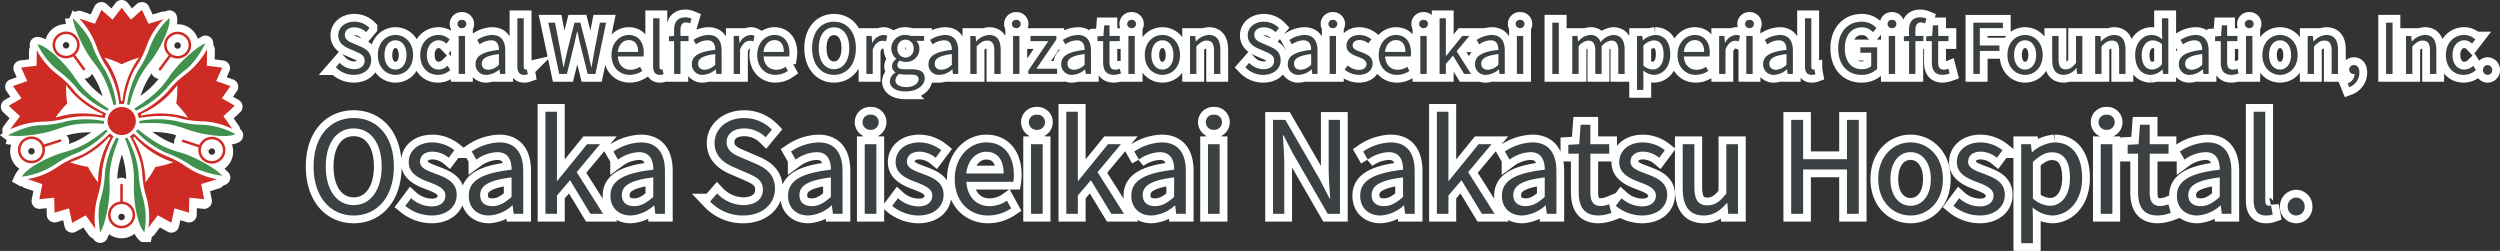
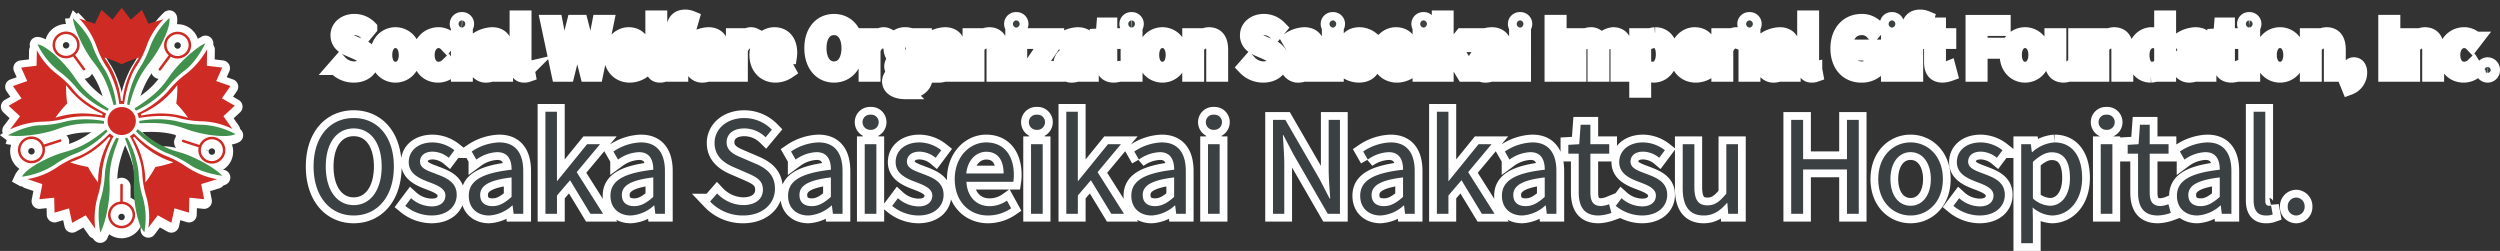
<svg xmlns="http://www.w3.org/2000/svg" width="643.375" height="64.586" viewBox="0 0 643.375 64.586">
  <rect x="0" y="0" width="643.375" height="64.586" fill="#333333" stroke="none" />
  <g id="グループ_12550" data-name="グループ 12550" transform="translate(-282.659 -397.707)">
    <g id="グループ_12549" data-name="グループ 12549" transform="translate(-1 -36.264)">
      <g id="グループ_12548" data-name="グループ 12548" transform="translate(-0.005 42)">
        <g id="グループ_12547" data-name="グループ 12547">
          <g id="グループ_1874" data-name="グループ 1874" transform="translate(285.629 393.971)">
            <path id="パス_1125" data-name="パス 1125" d="M64.355-105.595a3.636,3.636,0,0,1,3.635,3.64,3.635,3.635,0,0,1-3.635,3.633,3.638,3.638,0,0,1-3.64-3.633A3.64,3.64,0,0,1,64.355-105.595Z" transform="translate(-34.996 131.391)" fill="#cd2b24" stroke="#fff" stroke-width="4" />
            <g id="グループ_1869" data-name="グループ 1869" transform="translate(16.742 2.659)">
              <path id="パス_1126" data-name="パス 1126" d="M60.625-111.716c-.749-2.452-2.84-5.172-5.183-7.466l.054,0c.14,2.414,2.758,8.259,5.314,11.493s3.734,5.845,5.157,11.159c.174-.068.5-.128.678-.179a24.511,24.511,0,0,0-2.935-9.036A27.338,27.338,0,0,1,60.625-111.716Z" transform="translate(-55.442 119.184)" fill="#41904d" stroke="#fff" stroke-linejoin="bevel" stroke-width="4" />
              <path id="パス_1127" data-name="パス 1127" d="M74.535-119.184l-.005,0a19.978,19.978,0,0,0-5.031,7.667,25.7,25.7,0,0,1-2.883,5.768,24.52,24.52,0,0,0-2.947,9.036c.182.051.409.111.579.179,1.422-5.314,2.709-7.922,5.268-11.159S74.995-116.843,74.535-119.184Z" transform="translate(-49.662 119.184)" fill="#41904d" stroke="#fff" stroke-linejoin="round" stroke-width="4" />
            </g>
-             <path id="パス_1128" data-name="パス 1128" d="M73.787-110.847a18.691,18.691,0,0,1,4.343-6.928l-3.86,1.187-1.7-3.621-2.847,2.557-2.36-3.094-2.363,3.094-2.847-2.557-1.691,3.621-4.049-1.379a20.762,20.762,0,0,1,4.515,7.376,25.146,25.146,0,0,0,2.8,5.629,25.271,25.271,0,0,1,3.019,9.238,4.251,4.251,0,0,1,.611-.049,4.184,4.184,0,0,1,.608.049c.451-3.18,1.476-7.115,2.986-9.5A25.089,25.089,0,0,0,73.787-110.847ZM67.595-96.542h-.438A22.658,22.658,0,0,0,62.918-107.8a28.043,28.043,0,0,1,4.456,1.737,27.749,27.749,0,0,1,4.457-1.737A22.526,22.526,0,0,0,67.595-96.542Z" transform="translate(-38.014 120.746)" fill="#cd2b24" stroke="#fff" stroke-linejoin="round" stroke-width="4" />
            <g id="グループ_1870" data-name="グループ 1870" transform="translate(0 9.5)">
              <path id="パス_1129" data-name="パス 1129" d="M54.309-102.174c-2.561-.041-5.8,1.108-8.7,2.631l.012-.063c2.341.62,8.709-.068,12.577-1.5s6.713-1.743,12.209-1.457a6.017,6.017,0,0,1,.037-.7,24.518,24.518,0,0,0-9.5,0A27.548,27.548,0,0,1,54.309-102.174Z" transform="translate(-45.609 123.206)" fill="#41904d" stroke="#fff" stroke-linejoin="bevel" stroke-width="4" />
              <path id="パス_1130" data-name="パス 1130" d="M50.122-115.166v.01a19.9,19.9,0,0,0,5.734,7.148,25.811,25.811,0,0,1,4.6,4.524,24.522,24.522,0,0,0,7.682,5.6,4.591,4.591,0,0,1,.352-.5c-4.616-2.995-6.7-5.018-8.986-8.457S52.49-114.875,50.122-115.166Z" transform="translate(-42.438 115.166)" fill="#41904d" stroke="#fff" stroke-linejoin="round" stroke-width="4" />
            </g>
            <path id="パス_1131" data-name="パス 1131" d="M58.269-108a18.806,18.806,0,0,1-5.254-6.276l-.068,4.042-3.969.485,1.563,3.5-3.676,1.292,2.212,3.2-3.312,1.917,2.918,2.724-2.559,3.422A20.82,20.82,0,0,1,54.535-95.7a25.392,25.392,0,0,0,6.223-.924,25.207,25.207,0,0,1,9.71-.015,3.9,3.9,0,0,1,.152-.594,4.284,4.284,0,0,1,.228-.57c-2.884-1.406-6.31-3.6-8.1-5.77A24.78,24.78,0,0,0,58.269-108ZM69.955-97.685l-.065.2-.068.209A22.617,22.617,0,0,0,57.8-96.72a27.314,27.314,0,0,1,3.032-3.7,28.219,28.219,0,0,1-.281-4.774A22.62,22.62,0,0,0,69.955-97.685Z" transform="translate(-45.499 125.295)" fill="#cd2b24" stroke="#fff" stroke-linejoin="round" stroke-width="4" />
            <g id="グループ_1871" data-name="グループ 1871" transform="translate(3.705 31.609)">
              <path id="パス_1132" data-name="パス 1132" d="M59.973-85.25c-.834,2.426-.742,5.852-.189,9.088L59.73-76.2c1.311-2.028,2.631-8.3,2.46-12.419s.414-6.923,2.387-12.058c-.179-.044-.475-.189-.654-.252a24.562,24.562,0,0,0-2.932,9.037A27.5,27.5,0,0,1,59.973-85.25Z" transform="translate(-39.654 103.061)" fill="#41904d" stroke="#fff" stroke-linejoin="round" stroke-width="4" />
              <path id="パス_1133" data-name="パス 1133" d="M47.785-89.9l.009.005a20.057,20.057,0,0,0,8.576-3.247,25.448,25.448,0,0,1,5.719-2.976,24.45,24.45,0,0,0,7.7-5.578,5.727,5.727,0,0,1-.359-.484c-4.28,3.461-6.846,4.817-10.82,5.932S48.79-92.068,47.785-89.9Z" transform="translate(-47.785 102.181)" fill="#41904d" stroke="#fff" stroke-width="4" />
            </g>
            <path id="パス_1134" data-name="パス 1134" d="M56.194-92.76a18.719,18.719,0,0,1-7.588,3.054l3.821,1.313-.761,3.926,3.809-.4.1,3.89,3.725-1.117.8,3.749,3.5-1.939,2.465,3.494a20.868,20.868,0,0,1,.679-8.625,24.8,24.8,0,0,0,1.044-6.2,25.3,25.3,0,0,1,2.985-9.242,4.219,4.219,0,0,1-.516-.325,4.334,4.334,0,0,1-.473-.39c-2.225,2.305-5.372,4.885-7.992,5.918A25.081,25.081,0,0,0,56.194-92.76Zm13.42-7.927.177.126.177.129a22.577,22.577,0,0,0-3.192,11.6,28.21,28.21,0,0,1-2.585-4.025,26.93,26.93,0,0,1-4.626-1.214A22.539,22.539,0,0,0,69.614-100.687Z" transform="translate(-43.503 134.22)" fill="#cd2b24" stroke="#fff" stroke-linejoin="round" stroke-width="4" />
            <g id="グループ_1872" data-name="グループ 1872" transform="translate(30.19 31.535)">
-               <path id="パス_1135" data-name="パス 1135" d="M78.7-93.076c2.053,1.537,5.343,2.515,8.586,2.991l-.046.032c-1.529-1.875-7.083-5.062-11.057-6.172s-6.455-2.537-10.73-6a5.892,5.892,0,0,1-.443.545A24.628,24.628,0,0,0,72.694-96.1,27.244,27.244,0,0,1,78.7-93.076Z" transform="translate(-62.17 102.224)" fill="#41904d" stroke="#fff" stroke-linejoin="round" stroke-width="4" />
-               <path id="パス_1136" data-name="パス 1136" d="M68.328-76.369l.009,0a19.984,19.984,0,0,0-.441-9.16A25.618,25.618,0,0,1,66.84-91.89a24.531,24.531,0,0,0-2.93-9.049,5.369,5.369,0,0,1-.569.2c1.966,5.133,2.469,8,2.3,12.122S66.578-77.991,68.328-76.369Z" transform="translate(-63.341 103.127)" fill="#41904d" stroke="#fff" stroke-width="4" />
+               <path id="パス_1135" data-name="パス 1135" d="M78.7-93.076c2.053,1.537,5.343,2.515,8.586,2.991l-.046.032s-6.455-2.537-10.73-6a5.892,5.892,0,0,1-.443.545A24.628,24.628,0,0,0,72.694-96.1,27.244,27.244,0,0,1,78.7-93.076Z" transform="translate(-62.17 102.224)" fill="#41904d" stroke="#fff" stroke-linejoin="round" stroke-width="4" />
            </g>
            <path id="パス_1137" data-name="パス 1137" d="M68.28-85.214a18.853,18.853,0,0,1,.555,8.161l2.431-3.228,3.494,1.938.8-3.749,3.734,1.119.09-3.89,3.809.4L82.43-88.4l4.086-1.26a20.842,20.842,0,0,1-7.994-3.315,25.4,25.4,0,0,0-5.576-2.911,25.194,25.194,0,0,1-7.868-5.693,3.987,3.987,0,0,1-.466.393,4.221,4.221,0,0,1-.528.325c1.512,2.83,2.991,6.623,3.17,9.436A24.934,24.934,0,0,0,68.28-85.214Zm-3.4-15.213.174-.129.174-.126a22.572,22.572,0,0,0,10.05,6.615,27.153,27.153,0,0,1-4.626,1.217,28.187,28.187,0,0,1-2.581,4.022A22.559,22.559,0,0,0,64.882-100.427Z" transform="translate(-32.628 134.215)" fill="#cd2b24" stroke="#fff" stroke-linejoin="round" stroke-width="4" />
            <g id="グループ_1873" data-name="グループ 1873" transform="translate(32.634 9.162)">
              <path id="パス_1138" data-name="パス 1138" d="M77.562-108.131c2.1-1.474,4.042-4.3,5.5-7.234l.02.051c-2.258.875-7,5.172-9.293,8.607s-4.4,5.355-9.015,8.351c.116.143.274.434.375.587a24.594,24.594,0,0,0,7.689-5.581A27.473,27.473,0,0,1,77.562-108.131Z" transform="translate(-64.776 115.365)" fill="#41904d" stroke="#fff" stroke-linejoin="round" stroke-width="4" />
              <path id="パス_1139" data-name="パス 1139" d="M90.24-99.882l0-.005a19.885,19.885,0,0,0-8.845-2.416,25.515,25.515,0,0,1-6.376-.959,24.61,24.61,0,0,0-9.509-.015,6.092,6.092,0,0,1,.009.61c5.493-.291,8.367.121,12.237,1.558S88.152-98.722,90.24-99.882Z" transform="translate(-64.263 123.538)" fill="#41904d" stroke="#fff" stroke-linejoin="round" stroke-width="4" />
            </g>
            <path id="パス_1140" data-name="パス 1140" d="M81.756-95.7a18.83,18.83,0,0,1,7.931,1.994l-2.317-3.308,2.923-2.728-3.315-1.921,2.21-3.2-3.669-1.287,1.549-3.5-3.965-.484.063-4.28a20.764,20.764,0,0,1-5.624,6.577,24.916,24.916,0,0,0-4.486,4.4,25.189,25.189,0,0,1-7.851,5.728,4.791,4.791,0,0,1,.233.565,3.922,3.922,0,0,1,.145.594c3.16-.555,7.221-.8,9.953-.1A24.6,24.6,0,0,0,81.756-95.7ZM66.235-97.17l-.065-.209-.068-.2a22.617,22.617,0,0,0,9.4-7.508,28.227,28.227,0,0,1-.276,4.774,27.519,27.519,0,0,1,3.027,3.7A22.57,22.57,0,0,0,66.235-97.17Z" transform="translate(-31.841 125.193)" fill="#cd2b24" stroke="#fff" stroke-linejoin="round" stroke-width="4" />
            <path id="パス_1141" data-name="パス 1141" d="M75.82-116.024a3.439,3.439,0,0,0-2.448-1.062,3.448,3.448,0,0,0-2.477.977,3.458,3.458,0,0,0-1.062,2.442,3.48,3.48,0,0,0,1.2,2.682l-2.537,3.473a.322.322,0,0,0,.068.455.323.323,0,0,0,.458-.065l2.544-3.478a3.411,3.411,0,0,0,1.7.473,3.467,3.467,0,0,0,2.481-.974A3.447,3.447,0,0,0,76.8-113.55,3.426,3.426,0,0,0,75.82-116.024Zm-.541,4.449a2.829,2.829,0,0,1-2.012.8,2.815,2.815,0,0,1-1.524-.48.2.2,0,0,0-.065-.06.236.236,0,0,0-.078-.043,2.847,2.847,0,0,1-1.115-2.3,2.825,2.825,0,0,1,.863-1.984,2.816,2.816,0,0,1,2.012-.8,2.808,2.808,0,0,1,1.989.862,2.794,2.794,0,0,1,.793,2.016A2.8,2.8,0,0,1,75.279-111.575Z" transform="translate(-29.578 123.317)" fill="#cd2b24" stroke="#fff" stroke-linejoin="round" stroke-width="4" />
            <path id="パス_1142" data-name="パス 1142" d="M54.359-116.764a3.448,3.448,0,0,0-1.767,2,3.457,3.457,0,0,0,.165,2.661,3.457,3.457,0,0,0,2,1.767,3.512,3.512,0,0,0,2.923-.308l2.516,3.489a.326.326,0,0,0,.455.073.327.327,0,0,0,.073-.456l-2.52-3.494a3.467,3.467,0,0,0,.979-1.466,3.46,3.46,0,0,0-.169-2.659,3.483,3.483,0,0,0-1.992-1.767A3.482,3.482,0,0,0,54.359-116.764Zm4.069,1.89a2.812,2.812,0,0,1,.131,2.162,2.8,2.8,0,0,1-.926,1.3.645.645,0,0,0-.078.036c-.024.024-.044.046-.066.07a2.817,2.817,0,0,1-2.522.349,2.787,2.787,0,0,1-1.626-1.434,2.81,2.81,0,0,1-.133-2.161,2.8,2.8,0,0,1,1.434-1.621,2.782,2.782,0,0,1,2.161-.136A2.8,2.8,0,0,1,58.428-114.874Z" transform="translate(-40.837 123.295)" fill="#cd2b24" stroke="#fff" stroke-linejoin="round" stroke-width="4" />
            <path id="パス_1143" data-name="パス 1143" d="M47.2-97.132a3.436,3.436,0,0,0,1.355,2.3,3.486,3.486,0,0,0,2.576.669,3.458,3.458,0,0,0,2.3-1.355,3.483,3.483,0,0,0,.613-2.874l4.1-1.32a.324.324,0,0,0,.208-.412.324.324,0,0,0-.407-.206l-4.107,1.314a3.456,3.456,0,0,0-1.086-1.381,3.492,3.492,0,0,0-2.585-.667,3.478,3.478,0,0,0-2.3,1.357A3.45,3.45,0,0,0,47.2-97.132Zm3.051-3.286a2.824,2.824,0,0,1,2.1.541A2.807,2.807,0,0,1,53.3-98.6a.257.257,0,0,0,.015.09.156.156,0,0,0,.041.082,2.835,2.835,0,0,1-.446,2.51,2.833,2.833,0,0,1-1.868,1.1,2.831,2.831,0,0,1-2.1-.541,2.823,2.823,0,0,1-1.1-1.864,2.815,2.815,0,0,1,.541-2.1A2.81,2.81,0,0,1,50.254-100.418Z" transform="translate(-44.514 134.548)" fill="#cd2b24" stroke="#fff" stroke-width="4" />
            <path id="パス_1144" data-name="パス 1144" d="M63.664-82.355a3.461,3.461,0,0,0,2.6-.579,3.45,3.45,0,0,0,1.432-2.249,3.457,3.457,0,0,0-.579-2.6,3.491,3.491,0,0,0-2.547-1.466l.02-4.3a.334.334,0,0,0-.329-.33.329.329,0,0,0-.325.329l-.012,4.3a3.554,3.554,0,0,0-1.657.615,3.462,3.462,0,0,0-1.428,2.247,3.455,3.455,0,0,0,.575,2.6A3.483,3.483,0,0,0,63.664-82.355Zm-2.188-3.921A2.8,2.8,0,0,1,62.64-88.1a2.818,2.818,0,0,1,1.512-.506.645.645,0,0,0,.087.017.375.375,0,0,0,.1-.017,2.809,2.809,0,0,1,2.244,1.2,2.816,2.816,0,0,1,.473,2.118,2.817,2.817,0,0,1-1.163,1.825,2.8,2.8,0,0,1-2.116.47,2.791,2.791,0,0,1-1.823-1.161A2.842,2.842,0,0,1,61.476-86.276Z" transform="translate(-34.948 139.618)" fill="#cd2b24" stroke="#fff" stroke-width="4" />
            <path id="パス_1145" data-name="パス 1145" d="M82.735-95.938a3.46,3.46,0,0,0,.254-2.653,3.43,3.43,0,0,0-1.7-2.053,3.452,3.452,0,0,0-2.649-.259,3.472,3.472,0,0,0-2.179,1.973l-4.09-1.348a.331.331,0,0,0-.414.209.325.325,0,0,0,.209.41l4.091,1.347a3.5,3.5,0,0,0,.073,1.759,3.5,3.5,0,0,0,1.694,2.06,3.468,3.468,0,0,0,2.653.252A3.461,3.461,0,0,0,82.735-95.938Zm-4.4.865a2.808,2.808,0,0,1-1.377-1.663,2.815,2.815,0,0,1-.01-1.6c.01-.024.026-.048.039-.08a.337.337,0,0,0,.01-.089,2.833,2.833,0,0,1,1.84-1.772,2.818,2.818,0,0,1,2.152.209A2.813,2.813,0,0,1,82.368-98.4a2.8,2.8,0,0,1-.208,2.155,2.81,2.81,0,0,1-1.665,1.379A2.836,2.836,0,0,1,78.333-95.073Z" transform="translate(-27.107 134.58)" fill="#cd2b24" stroke="#fff" stroke-width="4" />
          </g>
          <g id="グループ_12546" data-name="グループ 12546">
            <g id="グループ_12545" data-name="グループ 12545" transform="translate(-7040.19 17086)">
              <path id="パス_14238" data-name="パス 14238" d="M-275.1.234c2.754,0,4.482-1.656,4.482-3.744,0-1.962-1.188-2.862-2.718-3.528l-1.89-.81c-1.026-.432-2.178-.918-2.178-2.2,0-1.188.972-1.944,2.466-1.944a4.274,4.274,0,0,1,3.006,1.242l.882-1.062a5.411,5.411,0,0,0-3.888-1.638c-2.394,0-4.158,1.476-4.158,3.51,0,1.926,1.458,2.862,2.682,3.384l1.908.828c1.242.558,2.2.99,2.2,2.34,0,1.3-1.044,2.16-2.772,2.16a5.184,5.184,0,0,1-3.654-1.638l-.99,1.134A6.305,6.305,0,0,0-275.1.234Zm10.728,0c2.394,0,4.536-1.872,4.536-5.112,0-3.258-2.142-5.148-4.536-5.148s-4.536,1.89-4.536,5.148C-268.911-1.638-266.769.234-264.375.234Zm0-1.368c-1.692,0-2.826-1.494-2.826-3.744s1.134-3.78,2.826-3.78,2.844,1.53,2.844,3.78S-262.683-1.134-264.375-1.134ZM-253.413.234a4.66,4.66,0,0,0,3.15-1.242l-.7-1.1a3.446,3.446,0,0,1-2.3.972c-1.8,0-3.024-1.494-3.024-3.744s1.3-3.78,3.06-3.78a2.837,2.837,0,0,1,1.962.882l.846-1.1a4.179,4.179,0,0,0-2.862-1.152c-2.5,0-4.716,1.89-4.716,5.148C-258-1.638-256.005.234-253.413.234ZM-248.1,0h1.638V-9.774H-248.1Zm.828-11.79a1.071,1.071,0,0,0,1.134-1.062,1.04,1.04,0,0,0-1.134-1.062,1.04,1.04,0,0,0-1.134,1.062A1.071,1.071,0,0,0-247.275-11.79ZM-240.9.234a5.236,5.236,0,0,0,3.24-1.4h.054l.144,1.17h1.35V-6.012c0-2.412-1.008-4.014-3.384-4.014a7.352,7.352,0,0,0-3.852,1.278l.648,1.134a5.385,5.385,0,0,1,2.934-1.044c1.6,0,2.016,1.206,2.016,2.466-4.158.468-6.012,1.53-6.012,3.654A2.65,2.65,0,0,0-240.9.234Zm.468-1.314c-.972,0-1.728-.45-1.728-1.566,0-1.26,1.116-2.07,4.41-2.466v2.736A4,4,0,0,1-240.435-1.08Zm9.162,1.314a2.588,2.588,0,0,0,.954-.144l-.234-1.26a1.438,1.438,0,0,1-.342.036c-.252,0-.468-.2-.468-.7V-14.328H-233V-1.944C-233-.558-232.5.234-231.273.234ZM-222.237,0h1.98l1.962-7.956c.216-1.044.45-2,.666-3.006h.072c.216,1.008.414,1.962.648,3.006l2,7.956h2l2.736-13.194h-1.6l-1.386,7.182q-.378,2.106-.756,4.266h-.09c-.306-1.44-.612-2.862-.936-4.266l-1.854-7.182h-1.512l-1.818,7.182c-.324,1.422-.648,2.844-.954,4.266h-.072c-.252-1.422-.522-2.844-.774-4.266l-1.386-7.182h-1.728Zm18.144.234a5.817,5.817,0,0,0,3.24-1.008l-.594-1.08a4.213,4.213,0,0,1-2.448.774c-1.854,0-3.132-1.332-3.24-3.42h6.588a6.4,6.4,0,0,0,.072-.936c0-2.79-1.4-4.59-3.888-4.59-2.268,0-4.41,1.98-4.41,5.148C-208.773-1.656-206.685.234-204.093.234Zm-3.06-5.9c.2-1.926,1.422-3.042,2.808-3.042,1.53,0,2.43,1.062,2.43,3.042Zm10.818,5.9a2.588,2.588,0,0,0,.954-.144l-.234-1.26a1.438,1.438,0,0,1-.342.036c-.252,0-.468-.2-.468-.7V-14.328h-1.638V-1.944C-198.063-.558-197.559.234-196.335.234Zm8.154-14.472a4.285,4.285,0,0,0-1.638-.324c-1.944,0-2.844,1.242-2.844,3.222v1.566l-1.332.09v1.242h1.332V0h1.638V-8.442h2.07V-9.774h-2.07v-1.548c0-1.26.45-1.926,1.386-1.926a2.775,2.775,0,0,1,1.1.252ZM-185.229.234a5.236,5.236,0,0,0,3.24-1.4h.054l.144,1.17h1.35V-6.012c0-2.412-1.008-4.014-3.384-4.014a7.352,7.352,0,0,0-3.852,1.278l.648,1.134a5.385,5.385,0,0,1,2.934-1.044c1.6,0,2.016,1.206,2.016,2.466-4.158.468-6.012,1.53-6.012,3.654A2.65,2.65,0,0,0-185.229.234Zm.468-1.314c-.972,0-1.728-.45-1.728-1.566,0-1.26,1.116-2.07,4.41-2.466v2.736A4,4,0,0,1-184.761-1.08ZM-177.327,0h1.638V-6.282c.648-1.674,1.656-2.25,2.466-2.25a2.313,2.313,0,0,1,.954.162l.306-1.44a2.084,2.084,0,0,0-1.044-.216,3.375,3.375,0,0,0-2.772,2.034h-.054l-.144-1.782h-1.35ZM-166.6.234a5.817,5.817,0,0,0,3.24-1.008l-.594-1.08a4.213,4.213,0,0,1-2.448.774c-1.854,0-3.132-1.332-3.24-3.42h6.588a6.4,6.4,0,0,0,.072-.936c0-2.79-1.4-4.59-3.888-4.59-2.268,0-4.41,1.98-4.41,5.148C-171.279-1.656-169.191.234-166.6.234Zm-3.06-5.9c.2-1.926,1.422-3.042,2.808-3.042,1.53,0,2.43,1.062,2.43,3.042Zm18.144,5.9c3.312,0,5.634-2.646,5.634-6.876s-2.322-6.8-5.634-6.8-5.634,2.574-5.634,6.8S-154.827.234-151.515.234Zm0-1.458c-2.376,0-3.924-2.124-3.924-5.418,0-3.312,1.548-5.346,3.924-5.346,2.358,0,3.924,2.034,3.924,5.346C-147.591-3.348-149.157-1.224-151.515-1.224ZM-143.181,0h1.638V-6.282c.648-1.674,1.656-2.25,2.466-2.25a2.313,2.313,0,0,1,.954.162l.306-1.44a2.084,2.084,0,0,0-1.044-.216,3.375,3.375,0,0,0-2.772,2.034h-.054l-.144-1.782h-1.35Zm10.08,4.5c3.024,0,4.932-1.566,4.932-3.384,0-1.6-1.134-2.322-3.4-2.322h-1.908c-1.314,0-1.71-.432-1.71-1.062a1.455,1.455,0,0,1,.63-1.17A3.4,3.4,0,0,0-133.1-3.1a3.352,3.352,0,0,0,3.564-3.4,2.792,2.792,0,0,0-.792-2.016h2v-1.26h-3.4a4.032,4.032,0,0,0-1.368-.252,3.481,3.481,0,0,0-3.672,3.492,3.431,3.431,0,0,0,1.278,2.628v.072a2.385,2.385,0,0,0-1.1,1.818,1.768,1.768,0,0,0,.9,1.6v.072a2.766,2.766,0,0,0-1.458,2.214C-137.151,3.564-135.495,4.5-133.1,4.5Zm0-8.712a2.142,2.142,0,0,1-2.088-2.322A2.09,2.09,0,0,1-133.1-8.82a2.087,2.087,0,0,1,2.07,2.286A2.139,2.139,0,0,1-133.1-4.212Zm.234,7.6c-1.782,0-2.844-.684-2.844-1.728A2.062,2.062,0,0,1-134.7,0a5.5,5.5,0,0,0,1.26.162h1.692c1.3,0,2,.306,2,1.206C-129.753,2.394-130.995,3.384-132.867,3.384Zm8.532-3.15a5.236,5.236,0,0,0,3.24-1.4h.054L-120.9,0h1.35V-6.012c0-2.412-1.008-4.014-3.384-4.014a7.352,7.352,0,0,0-3.852,1.278l.648,1.134A5.385,5.385,0,0,1-123.2-8.658c1.6,0,2.016,1.206,2.016,2.466-4.158.468-6.012,1.53-6.012,3.654A2.65,2.65,0,0,0-124.335.234Zm.468-1.314c-.972,0-1.728-.45-1.728-1.566,0-1.26,1.116-2.07,4.41-2.466v2.736A4,4,0,0,1-123.867-1.08ZM-116.433,0h1.638V-7.092c.99-.99,1.674-1.494,2.682-1.494,1.3,0,1.854.774,1.854,2.61V0h1.638V-6.192c0-2.5-.936-3.834-2.988-3.834a4.687,4.687,0,0,0-3.276,1.656h-.054l-.144-1.4h-1.35Zm11,0h1.638V-9.774h-1.638Zm.828-11.79a1.071,1.071,0,0,0,1.134-1.062,1.04,1.04,0,0,0-1.134-1.062,1.04,1.04,0,0,0-1.134,1.062A1.071,1.071,0,0,0-104.607-11.79Zm3.1,11.79h7.4V-1.332h-5.328l5.148-7.56v-.882h-6.66v1.332h4.59l-5.148,7.56Zm11.34.234a5.236,5.236,0,0,0,3.24-1.4h.054L-86.733,0h1.35V-6.012c0-2.412-1.008-4.014-3.384-4.014a7.352,7.352,0,0,0-3.852,1.278l.648,1.134a5.385,5.385,0,0,1,2.934-1.044c1.6,0,2.016,1.206,2.016,2.466-4.158.468-6.012,1.53-6.012,3.654A2.65,2.65,0,0,0-90.171.234ZM-89.7-1.08c-.972,0-1.728-.45-1.728-1.566,0-1.26,1.116-2.07,4.41-2.466v2.736A4,4,0,0,1-89.7-1.08ZM-79.461.234a6.153,6.153,0,0,0,1.8-.36l-.324-1.224A3.463,3.463,0,0,1-79.1-1.1c-1.134,0-1.512-.684-1.512-1.89V-8.442h2.646V-9.774h-2.646V-12.51h-1.368l-.2,2.736-1.53.09v1.242h1.458v5.418C-82.251-1.062-81.549.234-79.461.234ZM-75.753,0h1.638V-9.774h-1.638Zm.828-11.79a1.071,1.071,0,0,0,1.134-1.062,1.04,1.04,0,0,0-1.134-1.062,1.04,1.04,0,0,0-1.134,1.062A1.071,1.071,0,0,0-74.925-11.79ZM-67,.234c2.394,0,4.536-1.872,4.536-5.112,0-3.258-2.142-5.148-4.536-5.148s-4.536,1.89-4.536,5.148C-71.541-1.638-69.4.234-67,.234Zm0-1.368c-1.692,0-2.826-1.494-2.826-3.744S-68.7-8.658-67-8.658s2.844,1.53,2.844,3.78S-65.313-1.134-67-1.134ZM-59.895,0h1.638V-7.092c.99-.99,1.674-1.494,2.682-1.494,1.3,0,1.854.774,1.854,2.61V0h1.638V-6.192c0-2.5-.936-3.834-2.988-3.834A4.687,4.687,0,0,0-58.347-8.37H-58.4l-.144-1.4h-1.35Zm18.846.234c2.754,0,4.482-1.656,4.482-3.744,0-1.962-1.188-2.862-2.718-3.528l-1.89-.81c-1.026-.432-2.178-.918-2.178-2.2,0-1.188.972-1.944,2.466-1.944a4.274,4.274,0,0,1,3.006,1.242L-37-11.808a5.411,5.411,0,0,0-3.888-1.638c-2.394,0-4.158,1.476-4.158,3.51,0,1.926,1.458,2.862,2.682,3.384l1.908.828c1.242.558,2.2.99,2.2,2.34,0,1.3-1.044,2.16-2.772,2.16a5.184,5.184,0,0,1-3.654-1.638l-.99,1.134A6.305,6.305,0,0,0-41.049.234Zm9.18,0a5.236,5.236,0,0,0,3.24-1.4h.054L-28.431,0h1.35V-6.012c0-2.412-1.008-4.014-3.384-4.014a7.352,7.352,0,0,0-3.852,1.278l.648,1.134a5.385,5.385,0,0,1,2.934-1.044c1.6,0,2.016,1.206,2.016,2.466-4.158.468-6.012,1.53-6.012,3.654A2.65,2.65,0,0,0-31.869.234ZM-31.4-1.08c-.972,0-1.728-.45-1.728-1.566,0-1.26,1.116-2.07,4.41-2.466v2.736A4,4,0,0,1-31.4-1.08ZM-23.967,0h1.638V-9.774h-1.638Zm.828-11.79A1.071,1.071,0,0,0-22-12.852a1.04,1.04,0,0,0-1.134-1.062,1.04,1.04,0,0,0-1.134,1.062A1.071,1.071,0,0,0-23.139-11.79ZM-16.461.234c2.3,0,3.564-1.314,3.564-2.9,0-1.854-1.566-2.43-2.988-2.97-1.1-.414-2.16-.756-2.16-1.692,0-.756.558-1.4,1.782-1.4a3.678,3.678,0,0,1,2.25.864l.792-1.062a5.064,5.064,0,0,0-3.042-1.1c-2.124,0-3.366,1.224-3.366,2.772,0,1.656,1.548,2.322,2.916,2.826,1.08.414,2.232.864,2.232,1.854,0,.846-.63,1.53-1.926,1.53A4.433,4.433,0,0,1-19.3-2.2l-.81,1.08A5.9,5.9,0,0,0-16.461.234Zm9.81,0A5.817,5.817,0,0,0-3.411-.774L-4-1.854a4.213,4.213,0,0,1-2.448.774c-1.854,0-3.132-1.332-3.24-3.42H-3.1a6.4,6.4,0,0,0,.072-.936c0-2.79-1.4-4.59-3.888-4.59-2.268,0-4.41,1.98-4.41,5.148C-11.331-1.656-9.243.234-6.651.234Zm-3.06-5.9C-9.513-7.6-8.289-8.712-6.9-8.712c1.53,0,2.43,1.062,2.43,3.042ZM-.621,0H1.017V-9.774H-.621ZM.207-11.79a1.071,1.071,0,0,0,1.134-1.062A1.04,1.04,0,0,0,.207-13.914,1.04,1.04,0,0,0-.927-12.852,1.071,1.071,0,0,0,.207-11.79ZM4.329,0h1.62V-2.574L7.785-4.716,10.647,0h1.782L8.721-5.85,12-9.774H10.179L5.985-4.608H5.949v-9.72H4.329ZM16.317.234a5.236,5.236,0,0,0,3.24-1.4h.054L19.755,0h1.35V-6.012c0-2.412-1.008-4.014-3.384-4.014a7.352,7.352,0,0,0-3.852,1.278l.648,1.134a5.385,5.385,0,0,1,2.934-1.044c1.6,0,2.016,1.206,2.016,2.466-4.158.468-6.012,1.53-6.012,3.654A2.65,2.65,0,0,0,16.317.234Zm.468-1.314c-.972,0-1.728-.45-1.728-1.566,0-1.26,1.116-2.07,4.41-2.466v2.736A4,4,0,0,1,16.785-1.08ZM24.219,0h1.638V-9.774H24.219Zm.828-11.79a1.071,1.071,0,0,0,1.134-1.062,1.04,1.04,0,0,0-1.134-1.062,1.04,1.04,0,0,0-1.134,1.062A1.071,1.071,0,0,0,25.047-11.79ZM33.345,0h1.674V-13.194H33.345Zm5.13,0h1.638V-7.092a3.61,3.61,0,0,1,2.466-1.494c1.242,0,1.818.774,1.818,2.61V0h1.638V-7.092A3.61,3.61,0,0,1,48.5-8.586c1.242,0,1.818.774,1.818,2.61V0h1.638V-6.192c0-2.5-.954-3.834-2.97-3.834a4.62,4.62,0,0,0-3.222,1.872,2.578,2.578,0,0,0-2.7-1.872,4.3,4.3,0,0,0-3.042,1.674h-.054l-.144-1.422h-1.35ZM55.143,4.122h1.638V.81L56.745-.9a4.41,4.41,0,0,0,2.7,1.134c2.25,0,4.248-1.926,4.248-5.274,0-3.006-1.368-4.986-3.888-4.986a5.212,5.212,0,0,0-3.114,1.368h-.054l-.144-1.116h-1.35Zm4.032-5.256A3.788,3.788,0,0,1,56.781-2.16V-7.29a4.075,4.075,0,0,1,2.628-1.35c1.854,0,2.574,1.458,2.574,3.618C61.983-2.592,60.8-1.134,59.175-1.134ZM70.245.234a5.817,5.817,0,0,0,3.24-1.008l-.594-1.08a4.213,4.213,0,0,1-2.448.774c-1.854,0-3.132-1.332-3.24-3.42h6.588a6.394,6.394,0,0,0,.072-.936c0-2.79-1.4-4.59-3.888-4.59-2.268,0-4.41,1.98-4.41,5.148C65.565-1.656,67.653.234,70.245.234Zm-3.06-5.9c.2-1.926,1.422-3.042,2.808-3.042,1.53,0,2.43,1.062,2.43,3.042ZM76.275,0h1.638V-6.282c.648-1.674,1.656-2.25,2.466-2.25a2.313,2.313,0,0,1,.954.162l.306-1.44a2.084,2.084,0,0,0-1.044-.216,3.375,3.375,0,0,0-2.772,2.034h-.054l-.144-1.782h-1.35Zm6.984,0H84.9V-9.774H83.259Zm.828-11.79a1.071,1.071,0,0,0,1.134-1.062,1.04,1.04,0,0,0-1.134-1.062,1.04,1.04,0,0,0-1.134,1.062A1.071,1.071,0,0,0,84.087-11.79ZM90.459.234a5.236,5.236,0,0,0,3.24-1.4h.054L93.9,0h1.35V-6.012c0-2.412-1.008-4.014-3.384-4.014a7.352,7.352,0,0,0-3.852,1.278l.648,1.134a5.385,5.385,0,0,1,2.934-1.044c1.6,0,2.016,1.206,2.016,2.466-4.158.468-6.012,1.53-6.012,3.654A2.65,2.65,0,0,0,90.459.234Zm.468-1.314c-.972,0-1.728-.45-1.728-1.566,0-1.26,1.116-2.07,4.41-2.466v2.736A4,4,0,0,1,90.927-1.08ZM100.089.234a2.588,2.588,0,0,0,.954-.144l-.234-1.26a1.438,1.438,0,0,1-.342.036c-.252,0-.468-.2-.468-.7V-14.328H98.361V-1.944C98.361-.558,98.865.234,100.089.234Zm12.762,0a5.666,5.666,0,0,0,4.086-1.53V-6.84h-4.32v1.386h2.79V-2a3.636,3.636,0,0,1-2.394.774c-2.826,0-4.392-2.088-4.392-5.418,0-3.294,1.728-5.346,4.374-5.346a3.7,3.7,0,0,1,2.862,1.26l.9-1.08a5.022,5.022,0,0,0-3.8-1.638c-3.492,0-6.048,2.592-6.048,6.858C106.911-2.3,109.377.234,112.851.234ZM119.925,0h1.638V-9.774h-1.638Zm.828-11.79a1.071,1.071,0,0,0,1.134-1.062,1.04,1.04,0,0,0-1.134-1.062,1.04,1.04,0,0,0-1.134,1.062A1.071,1.071,0,0,0,120.753-11.79Zm8.874-2.448a4.285,4.285,0,0,0-1.638-.324c-1.944,0-2.844,1.242-2.844,3.222v1.566l-1.332.09v1.242h1.332V0h1.638V-8.442h2.07V-9.774h-2.07v-1.548c0-1.26.45-1.926,1.386-1.926a2.775,2.775,0,0,1,1.1.252ZM133.8.234a6.153,6.153,0,0,0,1.8-.36l-.324-1.224a3.463,3.463,0,0,1-1.116.252c-1.134,0-1.512-.684-1.512-1.89V-8.442H135.3V-9.774h-2.646V-12.51h-1.368l-.2,2.736-1.53.09v1.242h1.458v5.418C131.013-1.062,131.715.234,133.8.234ZM141.687,0h1.674V-5.922h5.04v-1.4h-5.04V-11.79h5.94v-1.4h-7.614Zm13.32.234c2.394,0,4.536-1.872,4.536-5.112,0-3.258-2.142-5.148-4.536-5.148s-4.536,1.89-4.536,5.148C150.471-1.638,152.613.234,155.007.234Zm0-1.368c-1.692,0-2.826-1.494-2.826-3.744s1.134-3.78,2.826-3.78,2.844,1.53,2.844,3.78S156.7-1.134,155.007-1.134ZM164.961.234A4.193,4.193,0,0,0,168.2-1.53h.054L168.381,0h1.368V-9.774h-1.638v6.93c-.936,1.17-1.638,1.656-2.646,1.656-1.3,0-1.836-.774-1.836-2.592V-9.774h-1.638v6.192C161.991-1.1,162.909.234,164.961.234ZM173.043,0h1.638V-7.092c.99-.99,1.674-1.494,2.682-1.494,1.3,0,1.854.774,1.854,2.61V0h1.638V-6.192c0-2.5-.936-3.834-2.988-3.834a4.687,4.687,0,0,0-3.276,1.656h-.054l-.144-1.4h-1.35Zm14.328.234a4.359,4.359,0,0,0,2.97-1.386h.036L190.539,0h1.332V-14.328h-1.638v3.762l.09,1.692a3.976,3.976,0,0,0-2.754-1.152c-2.232,0-4.23,1.98-4.23,5.148C183.339-1.62,184.923.234,187.371.234Zm.36-1.368c-1.728,0-2.7-1.4-2.7-3.762,0-2.232,1.242-3.744,2.826-3.744a3.431,3.431,0,0,1,2.376,1.026v5.13A3.359,3.359,0,0,1,187.731-1.134Zm9.72,1.368a5.236,5.236,0,0,0,3.24-1.4h.054L200.889,0h1.35V-6.012c0-2.412-1.008-4.014-3.384-4.014A7.352,7.352,0,0,0,195-8.748l.648,1.134a5.385,5.385,0,0,1,2.934-1.044c1.6,0,2.016,1.206,2.016,2.466-4.158.468-6.012,1.53-6.012,3.654A2.65,2.65,0,0,0,197.451.234Zm.468-1.314c-.972,0-1.728-.45-1.728-1.566,0-1.26,1.116-2.07,4.41-2.466v2.736A4,4,0,0,1,197.919-1.08ZM208.161.234a6.153,6.153,0,0,0,1.8-.36l-.324-1.224a3.463,3.463,0,0,1-1.116.252c-1.134,0-1.512-.684-1.512-1.89V-8.442h2.646V-9.774h-2.646V-12.51h-1.368l-.2,2.736-1.53.09v1.242h1.458v5.418C205.371-1.062,206.073.234,208.161.234ZM211.869,0h1.638V-9.774h-1.638Zm.828-11.79a1.071,1.071,0,0,0,1.134-1.062,1.04,1.04,0,0,0-1.134-1.062,1.04,1.04,0,0,0-1.134,1.062A1.071,1.071,0,0,0,212.7-11.79ZM220.617.234c2.394,0,4.536-1.872,4.536-5.112,0-3.258-2.142-5.148-4.536-5.148s-4.536,1.89-4.536,5.148C216.081-1.638,218.223.234,220.617.234Zm0-1.368c-1.692,0-2.826-1.494-2.826-3.744s1.134-3.78,2.826-3.78,2.844,1.53,2.844,3.78S222.309-1.134,220.617-1.134ZM227.727,0h1.638V-7.092c.99-.99,1.674-1.494,2.682-1.494,1.3,0,1.854.774,1.854,2.61V0h1.638V-6.192c0-2.5-.936-3.834-2.988-3.834a4.687,4.687,0,0,0-3.276,1.656h-.054l-.144-1.4h-1.35Zm10.692,3.42a4.006,4.006,0,0,0,2.628-3.762c0-1.206-.522-1.944-1.386-1.944a1.17,1.17,0,0,0-1.242,1.152A1.128,1.128,0,0,0,239.625.018a.738.738,0,0,0,.2-.018,2.7,2.7,0,0,1-1.8,2.448ZM247.905,0h1.674V-13.194h-1.674Zm5.13,0h1.638V-7.092c.99-.99,1.674-1.494,2.682-1.494,1.3,0,1.854.774,1.854,2.61V0h1.638V-6.192c0-2.5-.936-3.834-2.988-3.834a4.687,4.687,0,0,0-3.276,1.656h-.054l-.144-1.4h-1.35Zm14.85.234a4.66,4.66,0,0,0,3.15-1.242l-.7-1.1a3.446,3.446,0,0,1-2.3.972c-1.8,0-3.024-1.494-3.024-3.744s1.3-3.78,3.06-3.78a2.837,2.837,0,0,1,1.962.882l.846-1.1a4.179,4.179,0,0,0-2.862-1.152c-2.5,0-4.716,1.89-4.716,5.148C263.3-1.638,265.293.234,267.885.234Zm6.156,0a1.189,1.189,0,0,0,1.188-1.242,1.221,1.221,0,0,0-1.188-1.278,1.221,1.221,0,0,0-1.188,1.278A1.189,1.189,0,0,0,274.041.234Z" transform="translate(7690 -16675)" fill="#3b4043" stroke="#fff" stroke-width="4" />
              <path id="パス_14237" data-name="パス 14237" d="M-246.114.429c6.072,0,10.329-4.851,10.329-12.606s-4.257-12.474-10.329-12.474-10.329,4.719-10.329,12.474S-252.186.429-246.114.429Zm0-2.673c-4.356,0-7.194-3.894-7.194-9.933,0-6.072,2.838-9.8,7.194-9.8,4.323,0,7.194,3.729,7.194,9.8C-238.92-6.138-241.791-2.244-246.114-2.244ZM-226.149.429c4.224,0,6.534-2.409,6.534-5.313,0-3.4-2.871-4.455-5.478-5.445-2.013-.759-3.96-1.386-3.96-3.1,0-1.386,1.023-2.574,3.267-2.574a6.742,6.742,0,0,1,4.125,1.584l1.452-1.947a9.285,9.285,0,0,0-5.577-2.013c-3.894,0-6.171,2.244-6.171,5.082,0,3.036,2.838,4.257,5.346,5.181,1.98.759,4.092,1.584,4.092,3.4,0,1.551-1.155,2.805-3.531,2.805a8.127,8.127,0,0,1-5.313-2.112l-1.485,1.98A10.808,10.808,0,0,0-226.149.429Zm14.883,0a9.6,9.6,0,0,0,5.94-2.574h.1L-204.963,0h2.475V-11.022c0-4.422-1.848-7.359-6.2-7.359a13.478,13.478,0,0,0-7.062,2.343l1.188,2.079a9.873,9.873,0,0,1,5.379-1.914c2.937,0,3.7,2.211,3.7,4.521-7.623.858-11.022,2.805-11.022,6.7C-216.513-1.419-214.269.429-211.266.429Zm.858-2.409c-1.782,0-3.168-.825-3.168-2.871,0-2.31,2.046-3.8,8.085-4.521v5.016C-207.24-2.805-208.659-1.98-210.408-1.98ZM-196.779,0h2.97V-4.719l3.366-3.927L-185.2,0h3.267l-6.8-10.725,6.006-7.194h-3.333l-7.689,9.471h-.066v-17.82h-2.97ZM-174.8.429a9.6,9.6,0,0,0,5.94-2.574h.1L-168.5,0h2.475V-11.022c0-4.422-1.848-7.359-6.2-7.359a13.478,13.478,0,0,0-7.062,2.343l1.188,2.079a9.873,9.873,0,0,1,5.379-1.914c2.937,0,3.7,2.211,3.7,4.521-7.623.858-11.022,2.805-11.022,6.7C-180.048-1.419-177.8.429-174.8.429Zm.858-2.409c-1.782,0-3.168-.825-3.168-2.871,0-2.31,2.046-3.8,8.085-4.521v5.016C-170.775-2.805-172.194-1.98-173.943-1.98ZM-145.926.429c5.049,0,8.217-3.036,8.217-6.864,0-3.6-2.178-5.247-4.983-6.468l-3.465-1.485c-1.881-.792-3.993-1.683-3.993-4.026,0-2.178,1.782-3.564,4.521-3.564a7.836,7.836,0,0,1,5.511,2.277l1.617-1.947a9.919,9.919,0,0,0-7.128-3c-4.389,0-7.623,2.706-7.623,6.435,0,3.531,2.673,5.247,4.917,6.2l3.5,1.518c2.277,1.023,4.026,1.815,4.026,4.29,0,2.376-1.914,3.96-5.082,3.96a9.5,9.5,0,0,1-6.7-3l-1.815,2.079A11.56,11.56,0,0,0-145.926.429Zm16.83,0a9.6,9.6,0,0,0,5.94-2.574h.1L-122.793,0h2.475V-11.022c0-4.422-1.848-7.359-6.2-7.359a13.478,13.478,0,0,0-7.062,2.343l1.188,2.079a9.873,9.873,0,0,1,5.379-1.914c2.937,0,3.7,2.211,3.7,4.521-7.623.858-11.022,2.805-11.022,6.7C-134.343-1.419-132.1.429-129.1.429Zm.858-2.409c-1.782,0-3.168-.825-3.168-2.871,0-2.31,2.046-3.8,8.085-4.521v5.016C-125.07-2.805-126.489-1.98-128.238-1.98ZM-114.609,0h3V-17.919h-3Zm1.518-21.615a1.963,1.963,0,0,0,2.079-1.947,1.907,1.907,0,0,0-2.079-1.947,1.907,1.907,0,0,0-2.079,1.947A1.963,1.963,0,0,0-113.091-21.615ZM-100.848.429c4.224,0,6.534-2.409,6.534-5.313,0-3.4-2.871-4.455-5.478-5.445-2.013-.759-3.96-1.386-3.96-3.1,0-1.386,1.023-2.574,3.267-2.574a6.742,6.742,0,0,1,4.125,1.584l1.452-1.947a9.285,9.285,0,0,0-5.577-2.013c-3.894,0-6.171,2.244-6.171,5.082,0,3.036,2.838,4.257,5.346,5.181,1.98.759,4.092,1.584,4.092,3.4,0,1.551-1.155,2.805-3.531,2.805a8.127,8.127,0,0,1-5.313-2.112l-1.485,1.98A10.808,10.808,0,0,0-100.848.429Zm17.985,0a10.665,10.665,0,0,0,5.94-1.848L-78.012-3.4A7.725,7.725,0,0,1-82.5-1.98c-3.4,0-5.742-2.442-5.94-6.27h12.078a11.723,11.723,0,0,0,.132-1.716c0-5.115-2.574-8.415-7.128-8.415-4.158,0-8.085,3.63-8.085,9.438C-91.443-3.036-87.615.429-82.863.429Zm-5.61-10.824c.363-3.531,2.607-5.577,5.148-5.577,2.805,0,4.455,1.947,4.455,5.577ZM-71.808,0h3V-17.919h-3Zm1.518-21.615a1.963,1.963,0,0,0,2.079-1.947,1.907,1.907,0,0,0-2.079-1.947,1.907,1.907,0,0,0-2.079,1.947A1.963,1.963,0,0,0-70.29-21.615ZM-62.733,0h2.97V-4.719L-56.4-8.646-51.15,0h3.267l-6.8-10.725,6.006-7.194h-3.333L-59.7-8.448h-.066v-17.82h-2.97Zm21.978.429a9.6,9.6,0,0,0,5.94-2.574h.1L-34.452,0h2.475V-11.022c0-4.422-1.848-7.359-6.2-7.359a13.478,13.478,0,0,0-7.062,2.343l1.188,2.079a9.873,9.873,0,0,1,5.379-1.914c2.937,0,3.7,2.211,3.7,4.521C-42.6-10.494-46-8.547-46-4.653-46-1.419-43.758.429-40.755.429ZM-39.9-1.98c-1.782,0-3.168-.825-3.168-2.871,0-2.31,2.046-3.8,8.085-4.521v5.016C-36.729-2.805-38.148-1.98-39.9-1.98ZM-26.268,0h3V-17.919h-3Zm1.518-21.615a1.963,1.963,0,0,0,2.079-1.947,1.907,1.907,0,0,0-2.079-1.947,1.907,1.907,0,0,0-2.079,1.947A1.963,1.963,0,0,0-24.75-21.615ZM-9.537,0h2.9V-12.7c0-2.541-.231-5.115-.363-7.557h.132l2.607,4.983L4.554,0H7.689V-24.189h-2.9v12.573c0,2.508.231,5.214.4,7.656H5.016L2.442-8.943-6.369-24.189H-9.537ZM18.15.429a9.6,9.6,0,0,0,5.94-2.574h.1L24.453,0h2.475V-11.022c0-4.422-1.848-7.359-6.2-7.359a13.478,13.478,0,0,0-7.062,2.343l1.188,2.079a9.873,9.873,0,0,1,5.379-1.914c2.937,0,3.7,2.211,3.7,4.521C16.3-10.494,12.9-8.547,12.9-4.653,12.9-1.419,15.147.429,18.15.429Zm.858-2.409c-1.782,0-3.168-.825-3.168-2.871,0-2.31,2.046-3.8,8.085-4.521v5.016C22.176-2.805,20.757-1.98,19.008-1.98ZM32.637,0h2.97V-4.719l3.366-3.927L44.22,0h3.267l-6.8-10.725L46.7-17.919H43.362L35.673-8.448h-.066v-17.82h-2.97ZM54.615.429a9.6,9.6,0,0,0,5.94-2.574h.1L60.918,0h2.475V-11.022c0-4.422-1.848-7.359-6.2-7.359a13.478,13.478,0,0,0-7.062,2.343l1.188,2.079a9.873,9.873,0,0,1,5.379-1.914c2.937,0,3.7,2.211,3.7,4.521-7.623.858-11.022,2.805-11.022,6.7C49.368-1.419,51.612.429,54.615.429Zm.858-2.409c-1.782,0-3.168-.825-3.168-2.871,0-2.31,2.046-3.8,8.085-4.521v5.016C58.641-2.805,57.222-1.98,55.473-1.98ZM74.25.429a11.281,11.281,0,0,0,3.3-.66l-.594-2.244a6.348,6.348,0,0,1-2.046.462c-2.079,0-2.772-1.254-2.772-3.465v-10h4.851v-2.442H72.138v-5.016H69.63l-.363,5.016-2.805.165v2.277h2.673v9.933C69.135-1.947,70.422.429,74.25.429Zm11.121,0c4.224,0,6.534-2.409,6.534-5.313,0-3.4-2.871-4.455-5.478-5.445-2.013-.759-3.96-1.386-3.96-3.1,0-1.386,1.023-2.574,3.267-2.574a6.742,6.742,0,0,1,4.125,1.584l1.452-1.947a9.285,9.285,0,0,0-5.577-2.013c-3.894,0-6.171,2.244-6.171,5.082,0,3.036,2.838,4.257,5.346,5.181C86.889-7.359,89-6.534,89-4.719c0,1.551-1.155,2.805-3.531,2.805a8.127,8.127,0,0,1-5.313-2.112l-1.485,1.98A10.808,10.808,0,0,0,85.371.429Zm15.972,0c2.475,0,4.257-1.287,5.94-3.234h.1L107.613,0h2.508V-17.919h-3v12.7c-1.716,2.145-3,3.036-4.851,3.036C99.891-2.178,98.9-3.6,98.9-6.93V-17.919h-3V-6.567C95.9-2.013,97.581.429,101.343.429ZM123.816,0h3.069V-11.418h11.286V0h3.036V-24.189h-3.036v10.131H126.885V-24.189h-3.069Zm30.723.429c4.389,0,8.316-3.432,8.316-9.372,0-5.973-3.927-9.438-8.316-9.438s-8.316,3.465-8.316,9.438C146.223-3,150.15.429,154.539.429Zm0-2.508c-3.1,0-5.181-2.739-5.181-6.864s2.079-6.93,5.181-6.93,5.214,2.805,5.214,6.93S157.641-2.079,154.539-2.079ZM172.26.429c4.224,0,6.534-2.409,6.534-5.313,0-3.4-2.871-4.455-5.478-5.445-2.013-.759-3.96-1.386-3.96-3.1,0-1.386,1.023-2.574,3.267-2.574a6.742,6.742,0,0,1,4.125,1.584l1.452-1.947a9.285,9.285,0,0,0-5.577-2.013c-3.894,0-6.171,2.244-6.171,5.082,0,3.036,2.838,4.257,5.346,5.181,1.98.759,4.092,1.584,4.092,3.4,0,1.551-1.155,2.805-3.531,2.805a8.127,8.127,0,0,1-5.313-2.112l-1.485,1.98A10.808,10.808,0,0,0,172.26.429Zm10.758,7.128h3V1.485l-.066-3.135A8.085,8.085,0,0,0,190.9.429c4.125,0,7.788-3.531,7.788-9.669,0-5.511-2.508-9.141-7.128-9.141a9.555,9.555,0,0,0-5.709,2.508h-.1l-.264-2.046h-2.475Zm7.392-9.636a6.945,6.945,0,0,1-4.389-1.881v-9.4c1.749-1.617,3.3-2.475,4.818-2.475,3.4,0,4.719,2.673,4.719,6.633C195.558-4.752,193.38-2.079,190.41-2.079ZM203.478,0h3V-17.919h-3ZM205-21.615a1.963,1.963,0,0,0,2.079-1.947A1.907,1.907,0,0,0,205-25.509a1.907,1.907,0,0,0-2.079,1.947A1.963,1.963,0,0,0,205-21.615ZM218.2.429a11.281,11.281,0,0,0,3.3-.66L220.9-2.475a6.348,6.348,0,0,1-2.046.462c-2.079,0-2.772-1.254-2.772-3.465v-10h4.851v-2.442h-4.851v-5.016h-2.508l-.363,5.016-2.8.165v2.277h2.673v9.933C213.081-1.947,214.368.429,218.2.429Zm10.131,0a9.6,9.6,0,0,0,5.94-2.574h.1L234.63,0h2.475V-11.022c0-4.422-1.848-7.359-6.2-7.359a13.478,13.478,0,0,0-7.062,2.343l1.188,2.079a9.873,9.873,0,0,1,5.379-1.914c2.937,0,3.7,2.211,3.7,4.521-7.623.858-11.022,2.805-11.022,6.7C223.08-1.419,225.324.429,228.327.429Zm.858-2.409c-1.782,0-3.168-.825-3.168-2.871,0-2.31,2.046-3.8,8.085-4.521v5.016C232.353-2.805,230.934-1.98,229.185-1.98Zm16.8,2.409a4.745,4.745,0,0,0,1.749-.264l-.429-2.31a2.636,2.636,0,0,1-.627.066c-.462,0-.858-.363-.858-1.287v-22.9h-3v22.7C242.814-1.023,243.738.429,245.982.429Zm7.788,0a2.18,2.18,0,0,0,2.178-2.277,2.238,2.238,0,0,0-2.178-2.343,2.238,2.238,0,0,0-2.178,2.343A2.18,2.18,0,0,0,253.77.429Z" transform="translate(7661 -16639)" fill="#3b4043" stroke="#fff" stroke-width="4" />
            </g>
          </g>
        </g>
        <g id="グループ_7443" data-name="グループ 7443" transform="translate(-7040.19 17086)">
-           <path id="パス_14238-2" data-name="パス 14238" d="M-275.1.234c2.754,0,4.482-1.656,4.482-3.744,0-1.962-1.188-2.862-2.718-3.528l-1.89-.81c-1.026-.432-2.178-.918-2.178-2.2,0-1.188.972-1.944,2.466-1.944a4.274,4.274,0,0,1,3.006,1.242l.882-1.062a5.411,5.411,0,0,0-3.888-1.638c-2.394,0-4.158,1.476-4.158,3.51,0,1.926,1.458,2.862,2.682,3.384l1.908.828c1.242.558,2.2.99,2.2,2.34,0,1.3-1.044,2.16-2.772,2.16a5.184,5.184,0,0,1-3.654-1.638l-.99,1.134A6.305,6.305,0,0,0-275.1.234Zm10.728,0c2.394,0,4.536-1.872,4.536-5.112,0-3.258-2.142-5.148-4.536-5.148s-4.536,1.89-4.536,5.148C-268.911-1.638-266.769.234-264.375.234Zm0-1.368c-1.692,0-2.826-1.494-2.826-3.744s1.134-3.78,2.826-3.78,2.844,1.53,2.844,3.78S-262.683-1.134-264.375-1.134ZM-253.413.234a4.66,4.66,0,0,0,3.15-1.242l-.7-1.1a3.446,3.446,0,0,1-2.3.972c-1.8,0-3.024-1.494-3.024-3.744s1.3-3.78,3.06-3.78a2.837,2.837,0,0,1,1.962.882l.846-1.1a4.179,4.179,0,0,0-2.862-1.152c-2.5,0-4.716,1.89-4.716,5.148C-258-1.638-256.005.234-253.413.234ZM-248.1,0h1.638V-9.774H-248.1Zm.828-11.79a1.071,1.071,0,0,0,1.134-1.062,1.04,1.04,0,0,0-1.134-1.062,1.04,1.04,0,0,0-1.134,1.062A1.071,1.071,0,0,0-247.275-11.79ZM-240.9.234a5.236,5.236,0,0,0,3.24-1.4h.054l.144,1.17h1.35V-6.012c0-2.412-1.008-4.014-3.384-4.014a7.352,7.352,0,0,0-3.852,1.278l.648,1.134a5.385,5.385,0,0,1,2.934-1.044c1.6,0,2.016,1.206,2.016,2.466-4.158.468-6.012,1.53-6.012,3.654A2.65,2.65,0,0,0-240.9.234Zm.468-1.314c-.972,0-1.728-.45-1.728-1.566,0-1.26,1.116-2.07,4.41-2.466v2.736A4,4,0,0,1-240.435-1.08Zm9.162,1.314a2.588,2.588,0,0,0,.954-.144l-.234-1.26a1.438,1.438,0,0,1-.342.036c-.252,0-.468-.2-.468-.7V-14.328H-233V-1.944C-233-.558-232.5.234-231.273.234ZM-222.237,0h1.98l1.962-7.956c.216-1.044.45-2,.666-3.006h.072c.216,1.008.414,1.962.648,3.006l2,7.956h2l2.736-13.194h-1.6l-1.386,7.182q-.378,2.106-.756,4.266h-.09c-.306-1.44-.612-2.862-.936-4.266l-1.854-7.182h-1.512l-1.818,7.182c-.324,1.422-.648,2.844-.954,4.266h-.072c-.252-1.422-.522-2.844-.774-4.266l-1.386-7.182h-1.728Zm18.144.234a5.817,5.817,0,0,0,3.24-1.008l-.594-1.08a4.213,4.213,0,0,1-2.448.774c-1.854,0-3.132-1.332-3.24-3.42h6.588a6.4,6.4,0,0,0,.072-.936c0-2.79-1.4-4.59-3.888-4.59-2.268,0-4.41,1.98-4.41,5.148C-208.773-1.656-206.685.234-204.093.234Zm-3.06-5.9c.2-1.926,1.422-3.042,2.808-3.042,1.53,0,2.43,1.062,2.43,3.042Zm10.818,5.9a2.588,2.588,0,0,0,.954-.144l-.234-1.26a1.438,1.438,0,0,1-.342.036c-.252,0-.468-.2-.468-.7V-14.328h-1.638V-1.944C-198.063-.558-197.559.234-196.335.234Zm8.154-14.472a4.285,4.285,0,0,0-1.638-.324c-1.944,0-2.844,1.242-2.844,3.222v1.566l-1.332.09v1.242h1.332V0h1.638V-8.442h2.07V-9.774h-2.07v-1.548c0-1.26.45-1.926,1.386-1.926a2.775,2.775,0,0,1,1.1.252ZM-185.229.234a5.236,5.236,0,0,0,3.24-1.4h.054l.144,1.17h1.35V-6.012c0-2.412-1.008-4.014-3.384-4.014a7.352,7.352,0,0,0-3.852,1.278l.648,1.134a5.385,5.385,0,0,1,2.934-1.044c1.6,0,2.016,1.206,2.016,2.466-4.158.468-6.012,1.53-6.012,3.654A2.65,2.65,0,0,0-185.229.234Zm.468-1.314c-.972,0-1.728-.45-1.728-1.566,0-1.26,1.116-2.07,4.41-2.466v2.736A4,4,0,0,1-184.761-1.08ZM-177.327,0h1.638V-6.282c.648-1.674,1.656-2.25,2.466-2.25a2.313,2.313,0,0,1,.954.162l.306-1.44a2.084,2.084,0,0,0-1.044-.216,3.375,3.375,0,0,0-2.772,2.034h-.054l-.144-1.782h-1.35ZM-166.6.234a5.817,5.817,0,0,0,3.24-1.008l-.594-1.08a4.213,4.213,0,0,1-2.448.774c-1.854,0-3.132-1.332-3.24-3.42h6.588a6.4,6.4,0,0,0,.072-.936c0-2.79-1.4-4.59-3.888-4.59-2.268,0-4.41,1.98-4.41,5.148C-171.279-1.656-169.191.234-166.6.234Zm-3.06-5.9c.2-1.926,1.422-3.042,2.808-3.042,1.53,0,2.43,1.062,2.43,3.042Zm18.144,5.9c3.312,0,5.634-2.646,5.634-6.876s-2.322-6.8-5.634-6.8-5.634,2.574-5.634,6.8S-154.827.234-151.515.234Zm0-1.458c-2.376,0-3.924-2.124-3.924-5.418,0-3.312,1.548-5.346,3.924-5.346,2.358,0,3.924,2.034,3.924,5.346C-147.591-3.348-149.157-1.224-151.515-1.224ZM-143.181,0h1.638V-6.282c.648-1.674,1.656-2.25,2.466-2.25a2.313,2.313,0,0,1,.954.162l.306-1.44a2.084,2.084,0,0,0-1.044-.216,3.375,3.375,0,0,0-2.772,2.034h-.054l-.144-1.782h-1.35Zm10.08,4.5c3.024,0,4.932-1.566,4.932-3.384,0-1.6-1.134-2.322-3.4-2.322h-1.908c-1.314,0-1.71-.432-1.71-1.062a1.455,1.455,0,0,1,.63-1.17A3.4,3.4,0,0,0-133.1-3.1a3.352,3.352,0,0,0,3.564-3.4,2.792,2.792,0,0,0-.792-2.016h2v-1.26h-3.4a4.032,4.032,0,0,0-1.368-.252,3.481,3.481,0,0,0-3.672,3.492,3.431,3.431,0,0,0,1.278,2.628v.072a2.385,2.385,0,0,0-1.1,1.818,1.768,1.768,0,0,0,.9,1.6v.072a2.766,2.766,0,0,0-1.458,2.214C-137.151,3.564-135.495,4.5-133.1,4.5Zm0-8.712a2.142,2.142,0,0,1-2.088-2.322A2.09,2.09,0,0,1-133.1-8.82a2.087,2.087,0,0,1,2.07,2.286A2.139,2.139,0,0,1-133.1-4.212Zm.234,7.6c-1.782,0-2.844-.684-2.844-1.728A2.062,2.062,0,0,1-134.7,0a5.5,5.5,0,0,0,1.26.162h1.692c1.3,0,2,.306,2,1.206C-129.753,2.394-130.995,3.384-132.867,3.384Zm8.532-3.15a5.236,5.236,0,0,0,3.24-1.4h.054L-120.9,0h1.35V-6.012c0-2.412-1.008-4.014-3.384-4.014a7.352,7.352,0,0,0-3.852,1.278l.648,1.134A5.385,5.385,0,0,1-123.2-8.658c1.6,0,2.016,1.206,2.016,2.466-4.158.468-6.012,1.53-6.012,3.654A2.65,2.65,0,0,0-124.335.234Zm.468-1.314c-.972,0-1.728-.45-1.728-1.566,0-1.26,1.116-2.07,4.41-2.466v2.736A4,4,0,0,1-123.867-1.08ZM-116.433,0h1.638V-7.092c.99-.99,1.674-1.494,2.682-1.494,1.3,0,1.854.774,1.854,2.61V0h1.638V-6.192c0-2.5-.936-3.834-2.988-3.834a4.687,4.687,0,0,0-3.276,1.656h-.054l-.144-1.4h-1.35Zm11,0h1.638V-9.774h-1.638Zm.828-11.79a1.071,1.071,0,0,0,1.134-1.062,1.04,1.04,0,0,0-1.134-1.062,1.04,1.04,0,0,0-1.134,1.062A1.071,1.071,0,0,0-104.607-11.79Zm3.1,11.79h7.4V-1.332h-5.328l5.148-7.56v-.882h-6.66v1.332h4.59l-5.148,7.56Zm11.34.234a5.236,5.236,0,0,0,3.24-1.4h.054L-86.733,0h1.35V-6.012c0-2.412-1.008-4.014-3.384-4.014a7.352,7.352,0,0,0-3.852,1.278l.648,1.134a5.385,5.385,0,0,1,2.934-1.044c1.6,0,2.016,1.206,2.016,2.466-4.158.468-6.012,1.53-6.012,3.654A2.65,2.65,0,0,0-90.171.234ZM-89.7-1.08c-.972,0-1.728-.45-1.728-1.566,0-1.26,1.116-2.07,4.41-2.466v2.736A4,4,0,0,1-89.7-1.08ZM-79.461.234a6.153,6.153,0,0,0,1.8-.36l-.324-1.224A3.463,3.463,0,0,1-79.1-1.1c-1.134,0-1.512-.684-1.512-1.89V-8.442h2.646V-9.774h-2.646V-12.51h-1.368l-.2,2.736-1.53.09v1.242h1.458v5.418C-82.251-1.062-81.549.234-79.461.234ZM-75.753,0h1.638V-9.774h-1.638Zm.828-11.79a1.071,1.071,0,0,0,1.134-1.062,1.04,1.04,0,0,0-1.134-1.062,1.04,1.04,0,0,0-1.134,1.062A1.071,1.071,0,0,0-74.925-11.79ZM-67,.234c2.394,0,4.536-1.872,4.536-5.112,0-3.258-2.142-5.148-4.536-5.148s-4.536,1.89-4.536,5.148C-71.541-1.638-69.4.234-67,.234Zm0-1.368c-1.692,0-2.826-1.494-2.826-3.744S-68.7-8.658-67-8.658s2.844,1.53,2.844,3.78S-65.313-1.134-67-1.134ZM-59.895,0h1.638V-7.092c.99-.99,1.674-1.494,2.682-1.494,1.3,0,1.854.774,1.854,2.61V0h1.638V-6.192c0-2.5-.936-3.834-2.988-3.834A4.687,4.687,0,0,0-58.347-8.37H-58.4l-.144-1.4h-1.35Zm18.846.234c2.754,0,4.482-1.656,4.482-3.744,0-1.962-1.188-2.862-2.718-3.528l-1.89-.81c-1.026-.432-2.178-.918-2.178-2.2,0-1.188.972-1.944,2.466-1.944a4.274,4.274,0,0,1,3.006,1.242L-37-11.808a5.411,5.411,0,0,0-3.888-1.638c-2.394,0-4.158,1.476-4.158,3.51,0,1.926,1.458,2.862,2.682,3.384l1.908.828c1.242.558,2.2.99,2.2,2.34,0,1.3-1.044,2.16-2.772,2.16a5.184,5.184,0,0,1-3.654-1.638l-.99,1.134A6.305,6.305,0,0,0-41.049.234Zm9.18,0a5.236,5.236,0,0,0,3.24-1.4h.054L-28.431,0h1.35V-6.012c0-2.412-1.008-4.014-3.384-4.014a7.352,7.352,0,0,0-3.852,1.278l.648,1.134a5.385,5.385,0,0,1,2.934-1.044c1.6,0,2.016,1.206,2.016,2.466-4.158.468-6.012,1.53-6.012,3.654A2.65,2.65,0,0,0-31.869.234ZM-31.4-1.08c-.972,0-1.728-.45-1.728-1.566,0-1.26,1.116-2.07,4.41-2.466v2.736A4,4,0,0,1-31.4-1.08ZM-23.967,0h1.638V-9.774h-1.638Zm.828-11.79A1.071,1.071,0,0,0-22-12.852a1.04,1.04,0,0,0-1.134-1.062,1.04,1.04,0,0,0-1.134,1.062A1.071,1.071,0,0,0-23.139-11.79ZM-16.461.234c2.3,0,3.564-1.314,3.564-2.9,0-1.854-1.566-2.43-2.988-2.97-1.1-.414-2.16-.756-2.16-1.692,0-.756.558-1.4,1.782-1.4a3.678,3.678,0,0,1,2.25.864l.792-1.062a5.064,5.064,0,0,0-3.042-1.1c-2.124,0-3.366,1.224-3.366,2.772,0,1.656,1.548,2.322,2.916,2.826,1.08.414,2.232.864,2.232,1.854,0,.846-.63,1.53-1.926,1.53A4.433,4.433,0,0,1-19.3-2.2l-.81,1.08A5.9,5.9,0,0,0-16.461.234Zm9.81,0A5.817,5.817,0,0,0-3.411-.774L-4-1.854a4.213,4.213,0,0,1-2.448.774c-1.854,0-3.132-1.332-3.24-3.42H-3.1a6.4,6.4,0,0,0,.072-.936c0-2.79-1.4-4.59-3.888-4.59-2.268,0-4.41,1.98-4.41,5.148C-11.331-1.656-9.243.234-6.651.234Zm-3.06-5.9C-9.513-7.6-8.289-8.712-6.9-8.712c1.53,0,2.43,1.062,2.43,3.042ZM-.621,0H1.017V-9.774H-.621ZM.207-11.79a1.071,1.071,0,0,0,1.134-1.062A1.04,1.04,0,0,0,.207-13.914,1.04,1.04,0,0,0-.927-12.852,1.071,1.071,0,0,0,.207-11.79ZM4.329,0h1.62V-2.574L7.785-4.716,10.647,0h1.782L8.721-5.85,12-9.774H10.179L5.985-4.608H5.949v-9.72H4.329ZM16.317.234a5.236,5.236,0,0,0,3.24-1.4h.054L19.755,0h1.35V-6.012c0-2.412-1.008-4.014-3.384-4.014a7.352,7.352,0,0,0-3.852,1.278l.648,1.134a5.385,5.385,0,0,1,2.934-1.044c1.6,0,2.016,1.206,2.016,2.466-4.158.468-6.012,1.53-6.012,3.654A2.65,2.65,0,0,0,16.317.234Zm.468-1.314c-.972,0-1.728-.45-1.728-1.566,0-1.26,1.116-2.07,4.41-2.466v2.736A4,4,0,0,1,16.785-1.08ZM24.219,0h1.638V-9.774H24.219Zm.828-11.79a1.071,1.071,0,0,0,1.134-1.062,1.04,1.04,0,0,0-1.134-1.062,1.04,1.04,0,0,0-1.134,1.062A1.071,1.071,0,0,0,25.047-11.79ZM33.345,0h1.674V-13.194H33.345Zm5.13,0h1.638V-7.092a3.61,3.61,0,0,1,2.466-1.494c1.242,0,1.818.774,1.818,2.61V0h1.638V-7.092A3.61,3.61,0,0,1,48.5-8.586c1.242,0,1.818.774,1.818,2.61V0h1.638V-6.192c0-2.5-.954-3.834-2.97-3.834a4.62,4.62,0,0,0-3.222,1.872,2.578,2.578,0,0,0-2.7-1.872,4.3,4.3,0,0,0-3.042,1.674h-.054l-.144-1.422h-1.35ZM55.143,4.122h1.638V.81L56.745-.9a4.41,4.41,0,0,0,2.7,1.134c2.25,0,4.248-1.926,4.248-5.274,0-3.006-1.368-4.986-3.888-4.986a5.212,5.212,0,0,0-3.114,1.368h-.054l-.144-1.116h-1.35Zm4.032-5.256A3.788,3.788,0,0,1,56.781-2.16V-7.29a4.075,4.075,0,0,1,2.628-1.35c1.854,0,2.574,1.458,2.574,3.618C61.983-2.592,60.8-1.134,59.175-1.134ZM70.245.234a5.817,5.817,0,0,0,3.24-1.008l-.594-1.08a4.213,4.213,0,0,1-2.448.774c-1.854,0-3.132-1.332-3.24-3.42h6.588a6.394,6.394,0,0,0,.072-.936c0-2.79-1.4-4.59-3.888-4.59-2.268,0-4.41,1.98-4.41,5.148C65.565-1.656,67.653.234,70.245.234Zm-3.06-5.9c.2-1.926,1.422-3.042,2.808-3.042,1.53,0,2.43,1.062,2.43,3.042ZM76.275,0h1.638V-6.282c.648-1.674,1.656-2.25,2.466-2.25a2.313,2.313,0,0,1,.954.162l.306-1.44a2.084,2.084,0,0,0-1.044-.216,3.375,3.375,0,0,0-2.772,2.034h-.054l-.144-1.782h-1.35Zm6.984,0H84.9V-9.774H83.259Zm.828-11.79a1.071,1.071,0,0,0,1.134-1.062,1.04,1.04,0,0,0-1.134-1.062,1.04,1.04,0,0,0-1.134,1.062A1.071,1.071,0,0,0,84.087-11.79ZM90.459.234a5.236,5.236,0,0,0,3.24-1.4h.054L93.9,0h1.35V-6.012c0-2.412-1.008-4.014-3.384-4.014a7.352,7.352,0,0,0-3.852,1.278l.648,1.134a5.385,5.385,0,0,1,2.934-1.044c1.6,0,2.016,1.206,2.016,2.466-4.158.468-6.012,1.53-6.012,3.654A2.65,2.65,0,0,0,90.459.234Zm.468-1.314c-.972,0-1.728-.45-1.728-1.566,0-1.26,1.116-2.07,4.41-2.466v2.736A4,4,0,0,1,90.927-1.08ZM100.089.234a2.588,2.588,0,0,0,.954-.144l-.234-1.26a1.438,1.438,0,0,1-.342.036c-.252,0-.468-.2-.468-.7V-14.328H98.361V-1.944C98.361-.558,98.865.234,100.089.234Zm12.762,0a5.666,5.666,0,0,0,4.086-1.53V-6.84h-4.32v1.386h2.79V-2a3.636,3.636,0,0,1-2.394.774c-2.826,0-4.392-2.088-4.392-5.418,0-3.294,1.728-5.346,4.374-5.346a3.7,3.7,0,0,1,2.862,1.26l.9-1.08a5.022,5.022,0,0,0-3.8-1.638c-3.492,0-6.048,2.592-6.048,6.858C106.911-2.3,109.377.234,112.851.234ZM119.925,0h1.638V-9.774h-1.638Zm.828-11.79a1.071,1.071,0,0,0,1.134-1.062,1.04,1.04,0,0,0-1.134-1.062,1.04,1.04,0,0,0-1.134,1.062A1.071,1.071,0,0,0,120.753-11.79Zm8.874-2.448a4.285,4.285,0,0,0-1.638-.324c-1.944,0-2.844,1.242-2.844,3.222v1.566l-1.332.09v1.242h1.332V0h1.638V-8.442h2.07V-9.774h-2.07v-1.548c0-1.26.45-1.926,1.386-1.926a2.775,2.775,0,0,1,1.1.252ZM133.8.234a6.153,6.153,0,0,0,1.8-.36l-.324-1.224a3.463,3.463,0,0,1-1.116.252c-1.134,0-1.512-.684-1.512-1.89V-8.442H135.3V-9.774h-2.646V-12.51h-1.368l-.2,2.736-1.53.09v1.242h1.458v5.418C131.013-1.062,131.715.234,133.8.234ZM141.687,0h1.674V-5.922h5.04v-1.4h-5.04V-11.79h5.94v-1.4h-7.614Zm13.32.234c2.394,0,4.536-1.872,4.536-5.112,0-3.258-2.142-5.148-4.536-5.148s-4.536,1.89-4.536,5.148C150.471-1.638,152.613.234,155.007.234Zm0-1.368c-1.692,0-2.826-1.494-2.826-3.744s1.134-3.78,2.826-3.78,2.844,1.53,2.844,3.78S156.7-1.134,155.007-1.134ZM164.961.234A4.193,4.193,0,0,0,168.2-1.53h.054L168.381,0h1.368V-9.774h-1.638v6.93c-.936,1.17-1.638,1.656-2.646,1.656-1.3,0-1.836-.774-1.836-2.592V-9.774h-1.638v6.192C161.991-1.1,162.909.234,164.961.234ZM173.043,0h1.638V-7.092c.99-.99,1.674-1.494,2.682-1.494,1.3,0,1.854.774,1.854,2.61V0h1.638V-6.192c0-2.5-.936-3.834-2.988-3.834a4.687,4.687,0,0,0-3.276,1.656h-.054l-.144-1.4h-1.35Zm14.328.234a4.359,4.359,0,0,0,2.97-1.386h.036L190.539,0h1.332V-14.328h-1.638v3.762l.09,1.692a3.976,3.976,0,0,0-2.754-1.152c-2.232,0-4.23,1.98-4.23,5.148C183.339-1.62,184.923.234,187.371.234Zm.36-1.368c-1.728,0-2.7-1.4-2.7-3.762,0-2.232,1.242-3.744,2.826-3.744a3.431,3.431,0,0,1,2.376,1.026v5.13A3.359,3.359,0,0,1,187.731-1.134Zm9.72,1.368a5.236,5.236,0,0,0,3.24-1.4h.054L200.889,0h1.35V-6.012c0-2.412-1.008-4.014-3.384-4.014A7.352,7.352,0,0,0,195-8.748l.648,1.134a5.385,5.385,0,0,1,2.934-1.044c1.6,0,2.016,1.206,2.016,2.466-4.158.468-6.012,1.53-6.012,3.654A2.65,2.65,0,0,0,197.451.234Zm.468-1.314c-.972,0-1.728-.45-1.728-1.566,0-1.26,1.116-2.07,4.41-2.466v2.736A4,4,0,0,1,197.919-1.08ZM208.161.234a6.153,6.153,0,0,0,1.8-.36l-.324-1.224a3.463,3.463,0,0,1-1.116.252c-1.134,0-1.512-.684-1.512-1.89V-8.442h2.646V-9.774h-2.646V-12.51h-1.368l-.2,2.736-1.53.09v1.242h1.458v5.418C205.371-1.062,206.073.234,208.161.234ZM211.869,0h1.638V-9.774h-1.638Zm.828-11.79a1.071,1.071,0,0,0,1.134-1.062,1.04,1.04,0,0,0-1.134-1.062,1.04,1.04,0,0,0-1.134,1.062A1.071,1.071,0,0,0,212.7-11.79ZM220.617.234c2.394,0,4.536-1.872,4.536-5.112,0-3.258-2.142-5.148-4.536-5.148s-4.536,1.89-4.536,5.148C216.081-1.638,218.223.234,220.617.234Zm0-1.368c-1.692,0-2.826-1.494-2.826-3.744s1.134-3.78,2.826-3.78,2.844,1.53,2.844,3.78S222.309-1.134,220.617-1.134ZM227.727,0h1.638V-7.092c.99-.99,1.674-1.494,2.682-1.494,1.3,0,1.854.774,1.854,2.61V0h1.638V-6.192c0-2.5-.936-3.834-2.988-3.834a4.687,4.687,0,0,0-3.276,1.656h-.054l-.144-1.4h-1.35Zm10.692,3.42a4.006,4.006,0,0,0,2.628-3.762c0-1.206-.522-1.944-1.386-1.944a1.17,1.17,0,0,0-1.242,1.152A1.128,1.128,0,0,0,239.625.018a.738.738,0,0,0,.2-.018,2.7,2.7,0,0,1-1.8,2.448ZM247.905,0h1.674V-13.194h-1.674Zm5.13,0h1.638V-7.092c.99-.99,1.674-1.494,2.682-1.494,1.3,0,1.854.774,1.854,2.61V0h1.638V-6.192c0-2.5-.936-3.834-2.988-3.834a4.687,4.687,0,0,0-3.276,1.656h-.054l-.144-1.4h-1.35Zm14.85.234a4.66,4.66,0,0,0,3.15-1.242l-.7-1.1a3.446,3.446,0,0,1-2.3.972c-1.8,0-3.024-1.494-3.024-3.744s1.3-3.78,3.06-3.78a2.837,2.837,0,0,1,1.962.882l.846-1.1a4.179,4.179,0,0,0-2.862-1.152c-2.5,0-4.716,1.89-4.716,5.148C263.3-1.638,265.293.234,267.885.234Zm6.156,0a1.189,1.189,0,0,0,1.188-1.242,1.221,1.221,0,0,0-1.188-1.278,1.221,1.221,0,0,0-1.188,1.278A1.189,1.189,0,0,0,274.041.234Z" transform="translate(7690 -16675)" fill="#3b4043" />
          <path id="パス_14237-2" data-name="パス 14237" d="M-246.114.429c6.072,0,10.329-4.851,10.329-12.606s-4.257-12.474-10.329-12.474-10.329,4.719-10.329,12.474S-252.186.429-246.114.429Zm0-2.673c-4.356,0-7.194-3.894-7.194-9.933,0-6.072,2.838-9.8,7.194-9.8,4.323,0,7.194,3.729,7.194,9.8C-238.92-6.138-241.791-2.244-246.114-2.244ZM-226.149.429c4.224,0,6.534-2.409,6.534-5.313,0-3.4-2.871-4.455-5.478-5.445-2.013-.759-3.96-1.386-3.96-3.1,0-1.386,1.023-2.574,3.267-2.574a6.742,6.742,0,0,1,4.125,1.584l1.452-1.947a9.285,9.285,0,0,0-5.577-2.013c-3.894,0-6.171,2.244-6.171,5.082,0,3.036,2.838,4.257,5.346,5.181,1.98.759,4.092,1.584,4.092,3.4,0,1.551-1.155,2.805-3.531,2.805a8.127,8.127,0,0,1-5.313-2.112l-1.485,1.98A10.808,10.808,0,0,0-226.149.429Zm14.883,0a9.6,9.6,0,0,0,5.94-2.574h.1L-204.963,0h2.475V-11.022c0-4.422-1.848-7.359-6.2-7.359a13.478,13.478,0,0,0-7.062,2.343l1.188,2.079a9.873,9.873,0,0,1,5.379-1.914c2.937,0,3.7,2.211,3.7,4.521-7.623.858-11.022,2.805-11.022,6.7C-216.513-1.419-214.269.429-211.266.429Zm.858-2.409c-1.782,0-3.168-.825-3.168-2.871,0-2.31,2.046-3.8,8.085-4.521v5.016C-207.24-2.805-208.659-1.98-210.408-1.98ZM-196.779,0h2.97V-4.719l3.366-3.927L-185.2,0h3.267l-6.8-10.725,6.006-7.194h-3.333l-7.689,9.471h-.066v-17.82h-2.97ZM-174.8.429a9.6,9.6,0,0,0,5.94-2.574h.1L-168.5,0h2.475V-11.022c0-4.422-1.848-7.359-6.2-7.359a13.478,13.478,0,0,0-7.062,2.343l1.188,2.079a9.873,9.873,0,0,1,5.379-1.914c2.937,0,3.7,2.211,3.7,4.521-7.623.858-11.022,2.805-11.022,6.7C-180.048-1.419-177.8.429-174.8.429Zm.858-2.409c-1.782,0-3.168-.825-3.168-2.871,0-2.31,2.046-3.8,8.085-4.521v5.016C-170.775-2.805-172.194-1.98-173.943-1.98ZM-145.926.429c5.049,0,8.217-3.036,8.217-6.864,0-3.6-2.178-5.247-4.983-6.468l-3.465-1.485c-1.881-.792-3.993-1.683-3.993-4.026,0-2.178,1.782-3.564,4.521-3.564a7.836,7.836,0,0,1,5.511,2.277l1.617-1.947a9.919,9.919,0,0,0-7.128-3c-4.389,0-7.623,2.706-7.623,6.435,0,3.531,2.673,5.247,4.917,6.2l3.5,1.518c2.277,1.023,4.026,1.815,4.026,4.29,0,2.376-1.914,3.96-5.082,3.96a9.5,9.5,0,0,1-6.7-3l-1.815,2.079A11.56,11.56,0,0,0-145.926.429Zm16.83,0a9.6,9.6,0,0,0,5.94-2.574h.1L-122.793,0h2.475V-11.022c0-4.422-1.848-7.359-6.2-7.359a13.478,13.478,0,0,0-7.062,2.343l1.188,2.079a9.873,9.873,0,0,1,5.379-1.914c2.937,0,3.7,2.211,3.7,4.521-7.623.858-11.022,2.805-11.022,6.7C-134.343-1.419-132.1.429-129.1.429Zm.858-2.409c-1.782,0-3.168-.825-3.168-2.871,0-2.31,2.046-3.8,8.085-4.521v5.016C-125.07-2.805-126.489-1.98-128.238-1.98ZM-114.609,0h3V-17.919h-3Zm1.518-21.615a1.963,1.963,0,0,0,2.079-1.947,1.907,1.907,0,0,0-2.079-1.947,1.907,1.907,0,0,0-2.079,1.947A1.963,1.963,0,0,0-113.091-21.615ZM-100.848.429c4.224,0,6.534-2.409,6.534-5.313,0-3.4-2.871-4.455-5.478-5.445-2.013-.759-3.96-1.386-3.96-3.1,0-1.386,1.023-2.574,3.267-2.574a6.742,6.742,0,0,1,4.125,1.584l1.452-1.947a9.285,9.285,0,0,0-5.577-2.013c-3.894,0-6.171,2.244-6.171,5.082,0,3.036,2.838,4.257,5.346,5.181,1.98.759,4.092,1.584,4.092,3.4,0,1.551-1.155,2.805-3.531,2.805a8.127,8.127,0,0,1-5.313-2.112l-1.485,1.98A10.808,10.808,0,0,0-100.848.429Zm17.985,0a10.665,10.665,0,0,0,5.94-1.848L-78.012-3.4A7.725,7.725,0,0,1-82.5-1.98c-3.4,0-5.742-2.442-5.94-6.27h12.078a11.723,11.723,0,0,0,.132-1.716c0-5.115-2.574-8.415-7.128-8.415-4.158,0-8.085,3.63-8.085,9.438C-91.443-3.036-87.615.429-82.863.429Zm-5.61-10.824c.363-3.531,2.607-5.577,5.148-5.577,2.805,0,4.455,1.947,4.455,5.577ZM-71.808,0h3V-17.919h-3Zm1.518-21.615a1.963,1.963,0,0,0,2.079-1.947,1.907,1.907,0,0,0-2.079-1.947,1.907,1.907,0,0,0-2.079,1.947A1.963,1.963,0,0,0-70.29-21.615ZM-62.733,0h2.97V-4.719L-56.4-8.646-51.15,0h3.267l-6.8-10.725,6.006-7.194h-3.333L-59.7-8.448h-.066v-17.82h-2.97Zm21.978.429a9.6,9.6,0,0,0,5.94-2.574h.1L-34.452,0h2.475V-11.022c0-4.422-1.848-7.359-6.2-7.359a13.478,13.478,0,0,0-7.062,2.343l1.188,2.079a9.873,9.873,0,0,1,5.379-1.914c2.937,0,3.7,2.211,3.7,4.521C-42.6-10.494-46-8.547-46-4.653-46-1.419-43.758.429-40.755.429ZM-39.9-1.98c-1.782,0-3.168-.825-3.168-2.871,0-2.31,2.046-3.8,8.085-4.521v5.016C-36.729-2.805-38.148-1.98-39.9-1.98ZM-26.268,0h3V-17.919h-3Zm1.518-21.615a1.963,1.963,0,0,0,2.079-1.947,1.907,1.907,0,0,0-2.079-1.947,1.907,1.907,0,0,0-2.079,1.947A1.963,1.963,0,0,0-24.75-21.615ZM-9.537,0h2.9V-12.7c0-2.541-.231-5.115-.363-7.557h.132l2.607,4.983L4.554,0H7.689V-24.189h-2.9v12.573c0,2.508.231,5.214.4,7.656H5.016L2.442-8.943-6.369-24.189H-9.537ZM18.15.429a9.6,9.6,0,0,0,5.94-2.574h.1L24.453,0h2.475V-11.022c0-4.422-1.848-7.359-6.2-7.359a13.478,13.478,0,0,0-7.062,2.343l1.188,2.079a9.873,9.873,0,0,1,5.379-1.914c2.937,0,3.7,2.211,3.7,4.521C16.3-10.494,12.9-8.547,12.9-4.653,12.9-1.419,15.147.429,18.15.429Zm.858-2.409c-1.782,0-3.168-.825-3.168-2.871,0-2.31,2.046-3.8,8.085-4.521v5.016C22.176-2.805,20.757-1.98,19.008-1.98ZM32.637,0h2.97V-4.719l3.366-3.927L44.22,0h3.267l-6.8-10.725L46.7-17.919H43.362L35.673-8.448h-.066v-17.82h-2.97ZM54.615.429a9.6,9.6,0,0,0,5.94-2.574h.1L60.918,0h2.475V-11.022c0-4.422-1.848-7.359-6.2-7.359a13.478,13.478,0,0,0-7.062,2.343l1.188,2.079a9.873,9.873,0,0,1,5.379-1.914c2.937,0,3.7,2.211,3.7,4.521-7.623.858-11.022,2.805-11.022,6.7C49.368-1.419,51.612.429,54.615.429Zm.858-2.409c-1.782,0-3.168-.825-3.168-2.871,0-2.31,2.046-3.8,8.085-4.521v5.016C58.641-2.805,57.222-1.98,55.473-1.98ZM74.25.429a11.281,11.281,0,0,0,3.3-.66l-.594-2.244a6.348,6.348,0,0,1-2.046.462c-2.079,0-2.772-1.254-2.772-3.465v-10h4.851v-2.442H72.138v-5.016H69.63l-.363,5.016-2.805.165v2.277h2.673v9.933C69.135-1.947,70.422.429,74.25.429Zm11.121,0c4.224,0,6.534-2.409,6.534-5.313,0-3.4-2.871-4.455-5.478-5.445-2.013-.759-3.96-1.386-3.96-3.1,0-1.386,1.023-2.574,3.267-2.574a6.742,6.742,0,0,1,4.125,1.584l1.452-1.947a9.285,9.285,0,0,0-5.577-2.013c-3.894,0-6.171,2.244-6.171,5.082,0,3.036,2.838,4.257,5.346,5.181C86.889-7.359,89-6.534,89-4.719c0,1.551-1.155,2.805-3.531,2.805a8.127,8.127,0,0,1-5.313-2.112l-1.485,1.98A10.808,10.808,0,0,0,85.371.429Zm15.972,0c2.475,0,4.257-1.287,5.94-3.234h.1L107.613,0h2.508V-17.919h-3v12.7c-1.716,2.145-3,3.036-4.851,3.036C99.891-2.178,98.9-3.6,98.9-6.93V-17.919h-3V-6.567C95.9-2.013,97.581.429,101.343.429ZM123.816,0h3.069V-11.418h11.286V0h3.036V-24.189h-3.036v10.131H126.885V-24.189h-3.069Zm30.723.429c4.389,0,8.316-3.432,8.316-9.372,0-5.973-3.927-9.438-8.316-9.438s-8.316,3.465-8.316,9.438C146.223-3,150.15.429,154.539.429Zm0-2.508c-3.1,0-5.181-2.739-5.181-6.864s2.079-6.93,5.181-6.93,5.214,2.805,5.214,6.93S157.641-2.079,154.539-2.079ZM172.26.429c4.224,0,6.534-2.409,6.534-5.313,0-3.4-2.871-4.455-5.478-5.445-2.013-.759-3.96-1.386-3.96-3.1,0-1.386,1.023-2.574,3.267-2.574a6.742,6.742,0,0,1,4.125,1.584l1.452-1.947a9.285,9.285,0,0,0-5.577-2.013c-3.894,0-6.171,2.244-6.171,5.082,0,3.036,2.838,4.257,5.346,5.181,1.98.759,4.092,1.584,4.092,3.4,0,1.551-1.155,2.805-3.531,2.805a8.127,8.127,0,0,1-5.313-2.112l-1.485,1.98A10.808,10.808,0,0,0,172.26.429Zm10.758,7.128h3V1.485l-.066-3.135A8.085,8.085,0,0,0,190.9.429c4.125,0,7.788-3.531,7.788-9.669,0-5.511-2.508-9.141-7.128-9.141a9.555,9.555,0,0,0-5.709,2.508h-.1l-.264-2.046h-2.475Zm7.392-9.636a6.945,6.945,0,0,1-4.389-1.881v-9.4c1.749-1.617,3.3-2.475,4.818-2.475,3.4,0,4.719,2.673,4.719,6.633C195.558-4.752,193.38-2.079,190.41-2.079ZM203.478,0h3V-17.919h-3ZM205-21.615a1.963,1.963,0,0,0,2.079-1.947A1.907,1.907,0,0,0,205-25.509a1.907,1.907,0,0,0-2.079,1.947A1.963,1.963,0,0,0,205-21.615ZM218.2.429a11.281,11.281,0,0,0,3.3-.66L220.9-2.475a6.348,6.348,0,0,1-2.046.462c-2.079,0-2.772-1.254-2.772-3.465v-10h4.851v-2.442h-4.851v-5.016h-2.508l-.363,5.016-2.8.165v2.277h2.673v9.933C213.081-1.947,214.368.429,218.2.429Zm10.131,0a9.6,9.6,0,0,0,5.94-2.574h.1L234.63,0h2.475V-11.022c0-4.422-1.848-7.359-6.2-7.359a13.478,13.478,0,0,0-7.062,2.343l1.188,2.079a9.873,9.873,0,0,1,5.379-1.914c2.937,0,3.7,2.211,3.7,4.521-7.623.858-11.022,2.805-11.022,6.7C223.08-1.419,225.324.429,228.327.429Zm.858-2.409c-1.782,0-3.168-.825-3.168-2.871,0-2.31,2.046-3.8,8.085-4.521v5.016C232.353-2.805,230.934-1.98,229.185-1.98Zm16.8,2.409a4.745,4.745,0,0,0,1.749-.264l-.429-2.31a2.636,2.636,0,0,1-.627.066c-.462,0-.858-.363-.858-1.287v-22.9h-3v22.7C242.814-1.023,243.738.429,245.982.429Zm7.788,0a2.18,2.18,0,0,0,2.178-2.277,2.238,2.238,0,0,0-2.178-2.343,2.238,2.238,0,0,0-2.178,2.343A2.18,2.18,0,0,0,253.77.429Z" transform="translate(7661 -16639)" fill="#3b4043" />
        </g>
      </g>
      <g id="グループ_7444" data-name="グループ 7444" transform="translate(-7385.195 17154)">
        <path id="パス_1125-2" data-name="パス 1125" d="M64.355-105.595a3.619,3.619,0,0,1,3.635,3.6,3.618,3.618,0,0,1-3.635,3.6,3.621,3.621,0,0,1-3.64-3.6A3.622,3.622,0,0,1,64.355-105.595Z" transform="translate(7635.825 -16586.889)" fill="#cd2b24" />
        <path id="パス_1126-2" data-name="パス 1126" d="M60.625-111.789c-.749-2.428-2.84-5.122-5.183-7.394l.054,0c.14,2.391,2.758,8.179,5.314,11.381s3.734,5.788,5.158,11.051c.174-.067.5-.126.678-.177a24.11,24.11,0,0,0-2.936-8.948A26.98,26.98,0,0,1,60.625-111.789Z" transform="translate(7632.12 -16596.213)" fill="#41904d" />
        <path id="パス_1127-2" data-name="パス 1127" d="M74.536-119.184l-.005,0A19.767,19.767,0,0,0,69.5-111.59a25.356,25.356,0,0,1-2.883,5.713,24.119,24.119,0,0,0-2.947,8.948c.182.051.409.11.579.177,1.422-5.262,2.709-7.846,5.268-11.051S75-116.866,74.536-119.184Z" transform="translate(7637.901 -16596.213)" fill="#41904d" />
        <path id="パス_1128-2" data-name="パス 1128" d="M73.789-110.943a18.483,18.483,0,0,1,4.344-6.861l-3.86,1.175-1.7-3.586-2.847,2.533-2.36-3.064-2.363,3.064-2.847-2.533-1.691,3.586-4.049-1.366a20.526,20.526,0,0,1,4.516,7.3,24.808,24.808,0,0,0,2.8,5.574,24.858,24.858,0,0,1,3.019,9.149,4.292,4.292,0,0,1,.611-.049,4.224,4.224,0,0,1,.608.049c.451-3.15,1.476-7.046,2.987-9.405A24.754,24.754,0,0,0,73.789-110.943ZM67.6-96.776h-.438a22.309,22.309,0,0,0-4.24-11.15,28.208,28.208,0,0,1,4.456,1.72,27.912,27.912,0,0,1,4.458-1.72A22.179,22.179,0,0,0,67.6-96.776Z" transform="translate(7632.807 -16597.283)" fill="#cd2b24" />
        <path id="パス_1129-2" data-name="パス 1129" d="M54.31-102.189c-2.561-.04-5.8,1.1-8.7,2.605l.012-.062c2.341.614,8.709-.067,12.578-1.484s6.714-1.727,12.21-1.443a5.9,5.9,0,0,1,.037-.69,24.757,24.757,0,0,0-9.5,0A27.8,27.8,0,0,1,54.31-102.189Z" transform="translate(7625.21 -16585.604)" fill="#41904d" />
        <path id="パス_1130-2" data-name="パス 1130" d="M50.122-115.166v.01a19.75,19.75,0,0,0,5.735,7.078,25.693,25.693,0,0,1,4.6,4.48,24.513,24.513,0,0,0,7.683,5.544,4.541,4.541,0,0,1,.352-.491c-4.616-2.966-6.7-4.969-8.987-8.375S52.491-114.878,50.122-115.166Z" transform="translate(7628.381 -16593.455)" fill="#41904d" />
        <path id="パス_1131-2" data-name="パス 1131" d="M58.27-108.057a18.672,18.672,0,0,1-5.255-6.215l-.068,4-3.969.481,1.563,3.468-3.676,1.28,2.212,3.172-3.312,1.9,2.918,2.7-2.559,3.389a20.991,20.991,0,0,1,8.412-1.995,25.626,25.626,0,0,0,6.224-.916,25.453,25.453,0,0,1,9.711-.015,3.831,3.831,0,0,1,.152-.588,4.216,4.216,0,0,1,.228-.565c-2.884-1.393-6.31-3.564-8.105-5.714A24.665,24.665,0,0,0,58.27-108.057ZM69.957-97.846l-.065.2-.068.207A22.833,22.833,0,0,0,57.8-96.89a27.106,27.106,0,0,1,3.033-3.664,27.676,27.676,0,0,1-.281-4.728A22.583,22.583,0,0,0,69.957-97.846Z" transform="translate(7625.319 -16592.842)" fill="#cd2b24" />
        <path id="パス_1132-2" data-name="パス 1132" d="M59.973-85.4c-.834,2.4-.742,5.8-.189,9l-.054-.039c1.311-2.008,2.631-8.217,2.46-12.3s.414-6.856,2.387-11.941c-.179-.044-.475-.187-.654-.25a24.159,24.159,0,0,0-2.932,8.95A26.991,26.991,0,0,1,59.973-85.4Z" transform="translate(7634.872 -16583.688)" fill="#41904d" />
        <path id="パス_1133-2" data-name="パス 1133" d="M47.785-90.021l.009.005a20.177,20.177,0,0,0,8.577-3.215,25.542,25.542,0,0,1,5.719-2.947,24.446,24.446,0,0,0,7.7-5.524,5.676,5.676,0,0,1-.359-.479c-4.281,3.428-6.847,4.77-10.821,5.874S48.79-92.165,47.785-90.021Z" transform="translate(7626.739 -16584.545)" fill="#41904d" />
        <path id="パス_1134-2" data-name="パス 1134" d="M56.2-92.845a18.824,18.824,0,0,1-7.589,3.025l3.821,1.3-.761,3.888,3.809-.393.1,3.853L59.3-82.278l.8,3.713,3.5-1.92,2.466,3.46a20.473,20.473,0,0,1,.679-8.542,24.346,24.346,0,0,0,1.044-6.141,24.878,24.878,0,0,1,2.985-9.152,4.23,4.23,0,0,1-.516-.322,4.331,4.331,0,0,1-.473-.386c-2.225,2.283-5.372,4.838-7.993,5.861A25.175,25.175,0,0,0,56.2-92.845ZM69.616-100.7l.177.125.177.128a22.193,22.193,0,0,0-3.193,11.486,27.9,27.9,0,0,1-2.585-3.986,27.149,27.149,0,0,1-4.626-1.2A22.56,22.56,0,0,0,69.616-100.7Z" transform="translate(7627.316 -16584.125)" fill="#cd2b24" />
        <path id="パス_1135-2" data-name="パス 1135" d="M78.7-93.164c2.054,1.523,5.343,2.49,8.587,2.963l-.046.032c-1.529-1.856-7.083-5.013-11.058-6.112s-6.455-2.512-10.731-5.942a5.846,5.846,0,0,1-.443.54,24.623,24.623,0,0,0,7.688,5.527A27.353,27.353,0,0,1,78.7-93.164Z" transform="translate(7638.841 -16584.574)" fill="#41904d" />
        <path id="パス_1136-2" data-name="パス 1136" d="M68.328-76.606l.008,0a19.6,19.6,0,0,0-.441-9.071,25.144,25.144,0,0,1-1.056-6.3,24.127,24.127,0,0,0-2.93-8.962,5.4,5.4,0,0,1-.569.2c1.967,5.084,2.469,7.921,2.3,12.005S66.578-78.213,68.328-76.606Z" transform="translate(7637.671 -16583.693)" fill="#41904d" />
        <path id="パス_1137-2" data-name="パス 1137" d="M68.281-85.372a18.5,18.5,0,0,1,.555,8.082l2.432-3.2,3.494,1.919.8-3.713,3.734,1.108.09-3.853,3.809.395-.761-3.892,4.087-1.248a20.955,20.955,0,0,1-7.994-3.283,25.5,25.5,0,0,0-5.576-2.883,25.189,25.189,0,0,1-7.868-5.638,3.978,3.978,0,0,1-.467.389,4.232,4.232,0,0,1-.528.322c1.512,2.8,2.992,6.559,3.17,9.345A24.474,24.474,0,0,0,68.281-85.372Zm-3.4-15.066.174-.128.174-.125A22.593,22.593,0,0,0,75.281-94.14a27.372,27.372,0,0,1-4.626,1.206,27.882,27.882,0,0,1-2.581,3.983A22.175,22.175,0,0,0,64.882-100.438Z" transform="translate(7638.194 -16584.131)" fill="#cd2b24" />
        <path id="パス_1138-2" data-name="パス 1138" d="M77.564-108.2c2.1-1.46,4.042-4.257,5.5-7.164l.02.051c-2.258.867-7.005,5.122-9.294,8.523s-4.4,5.3-9.016,8.27c.116.142.274.43.375.582a24.586,24.586,0,0,0,7.69-5.527A27.337,27.337,0,0,1,77.564-108.2Z" transform="translate(7638.679 -16593.592)" fill="#41904d" />
        <path id="パス_1139-2" data-name="パス 1139" d="M90.242-99.919l0-.005a20.039,20.039,0,0,0-8.846-2.393,25.75,25.75,0,0,1-6.377-.949,24.85,24.85,0,0,0-9.51-.015,5.97,5.97,0,0,1,.009.6c5.493-.288,8.367.12,12.238,1.543S88.154-98.771,90.242-99.919Z" transform="translate(7639.192 -16585.611)" fill="#41904d" />
        <path id="パス_1140-2" data-name="パス 1140" d="M81.757-95.882a18.981,18.981,0,0,1,7.931,1.974l-2.317-3.276,2.924-2.7-3.315-1.9,2.21-3.167-3.669-1.275,1.549-3.47-3.966-.479.063-4.239a20.621,20.621,0,0,1-5.624,6.514,24.8,24.8,0,0,0-4.487,4.359,25.18,25.18,0,0,1-7.851,5.672,4.723,4.723,0,0,1,.233.56,3.85,3.85,0,0,1,.145.588c3.16-.55,7.221-.787,9.954-.1A24.824,24.824,0,0,0,81.757-95.882ZM66.235-97.337l-.065-.207-.068-.2a22.581,22.581,0,0,0,9.4-7.436,27.686,27.686,0,0,1-.276,4.728,27.311,27.311,0,0,1,3.027,3.667A22.785,22.785,0,0,0,66.235-97.337Z" transform="translate(7638.98 -16592.939)" fill="#cd2b24" />
        <path id="パス_1141-2" data-name="パス 1141" d="M75.821-116.035a3.456,3.456,0,0,0-2.449-1.052,3.467,3.467,0,0,0-2.477.968,3.41,3.41,0,0,0-1.063,2.418,3.432,3.432,0,0,0,1.2,2.656l-2.537,3.44a.317.317,0,0,0,.068.45.325.325,0,0,0,.458-.064l2.544-3.445a3.437,3.437,0,0,0,1.7.469,3.486,3.486,0,0,0,2.481-.964,3.4,3.4,0,0,0,1.059-2.425A3.375,3.375,0,0,0,75.821-116.035Zm-.541,4.406a2.844,2.844,0,0,1-2.013.789,2.834,2.834,0,0,1-1.524-.475.2.2,0,0,0-.065-.059.237.237,0,0,0-.078-.042,2.81,2.81,0,0,1-1.115-2.275,2.785,2.785,0,0,1,.863-1.964,2.831,2.831,0,0,1,2.013-.789,2.822,2.822,0,0,1,1.989.853,2.752,2.752,0,0,1,.793,2A2.758,2.758,0,0,1,75.28-111.629Z" transform="translate(7641.244 -16594.773)" fill="#cd2b24" />
        <path id="パス_1142-2" data-name="パス 1142" d="M54.359-116.768a3.426,3.426,0,0,0-1.767,1.976,3.393,3.393,0,0,0,.165,2.635,3.446,3.446,0,0,0,2,1.75,3.543,3.543,0,0,0,2.924-.305l2.517,3.455a.328.328,0,0,0,.455.072.322.322,0,0,0,.073-.452L58.2-111.1a3.432,3.432,0,0,0,.979-1.452,3.4,3.4,0,0,0-.169-2.634,3.472,3.472,0,0,0-1.992-1.75A3.513,3.513,0,0,0,54.359-116.768Zm4.07,1.872a2.76,2.76,0,0,1,.131,2.141,2.776,2.776,0,0,1-.926,1.285.653.653,0,0,0-.078.035c-.024.024-.044.046-.066.069a2.841,2.841,0,0,1-2.522.346,2.779,2.779,0,0,1-1.626-1.42,2.758,2.758,0,0,1-.133-2.14,2.782,2.782,0,0,1,1.434-1.605,2.808,2.808,0,0,1,2.161-.135A2.8,2.8,0,0,1,58.429-114.9Z" transform="translate(7629.983 -16594.793)" fill="#cd2b24" />
        <path id="パス_1143-2" data-name="パス 1143" d="M47.2-97.171A3.4,3.4,0,0,0,48.558-94.9a3.512,3.512,0,0,0,2.576.663,3.464,3.464,0,0,0,2.3-1.342,3.423,3.423,0,0,0,.613-2.846l4.1-1.307a.32.32,0,0,0,.208-.408.325.325,0,0,0-.407-.2l-4.107,1.3a3.428,3.428,0,0,0-1.086-1.367,3.518,3.518,0,0,0-2.585-.661,3.485,3.485,0,0,0-2.3,1.344A3.392,3.392,0,0,0,47.2-97.171Zm3.051-3.254a2.845,2.845,0,0,1,2.1.536,2.782,2.782,0,0,1,.95,1.266.252.252,0,0,0,.015.089.154.154,0,0,0,.041.081,2.786,2.786,0,0,1-.446,2.485,2.838,2.838,0,0,1-1.868,1.091,2.852,2.852,0,0,1-2.1-.536,2.791,2.791,0,0,1-1.1-1.846,2.768,2.768,0,0,1,.541-2.081A2.815,2.815,0,0,1,50.254-100.425Z" transform="translate(7626.305 -16583.805)" fill="#cd2b24" />
        <path id="パス_1144-2" data-name="パス 1144" d="M63.664-82.467a3.488,3.488,0,0,0,2.6-.573,3.413,3.413,0,0,0,1.432-2.227,3.4,3.4,0,0,0-.579-2.578A3.5,3.5,0,0,0,64.568-89.3l.02-4.261a.332.332,0,0,0-.329-.327.328.328,0,0,0-.325.325L63.923-89.3a3.576,3.576,0,0,0-1.657.609,3.426,3.426,0,0,0-1.429,2.226,3.4,3.4,0,0,0,.576,2.578A3.487,3.487,0,0,0,63.664-82.467ZM61.476-86.35a2.774,2.774,0,0,1,1.165-1.811,2.836,2.836,0,0,1,1.512-.5.651.651,0,0,0,.087.017.377.377,0,0,0,.1-.017,2.817,2.817,0,0,1,2.244,1.187,2.767,2.767,0,0,1,.473,2.1,2.787,2.787,0,0,1-1.163,1.808,2.82,2.82,0,0,1-2.116.465,2.794,2.794,0,0,1-1.824-1.15A2.792,2.792,0,0,1,61.476-86.35Z" transform="translate(7635.874 -16578.854)" fill="#cd2b24" />
        <path id="パス_1145-2" data-name="パス 1145" d="M82.736-95.988a3.4,3.4,0,0,0,.254-2.627,3.4,3.4,0,0,0-1.7-2.033,3.483,3.483,0,0,0-2.649-.256,3.46,3.46,0,0,0-2.179,1.954l-4.09-1.335a.332.332,0,0,0-.414.207.321.321,0,0,0,.209.406l4.092,1.334a3.43,3.43,0,0,0,.073,1.742,3.47,3.47,0,0,0,1.694,2.04,3.5,3.5,0,0,0,2.653.25A3.453,3.453,0,0,0,82.736-95.988Zm-4.4.857a2.788,2.788,0,0,1-1.378-1.647,2.761,2.761,0,0,1-.01-1.585c.01-.024.026-.047.039-.079a.33.33,0,0,0,.01-.088,2.82,2.82,0,0,1,1.841-1.755,2.843,2.843,0,0,1,2.152.207,2.792,2.792,0,0,1,1.381,1.652,2.746,2.746,0,0,1-.208,2.135A2.8,2.8,0,0,1,80.5-94.926,2.862,2.862,0,0,1,78.333-95.131Z" transform="translate(7643.716 -16583.773)" fill="#cd2b24" />
      </g>
    </g>
  </g>
</svg>